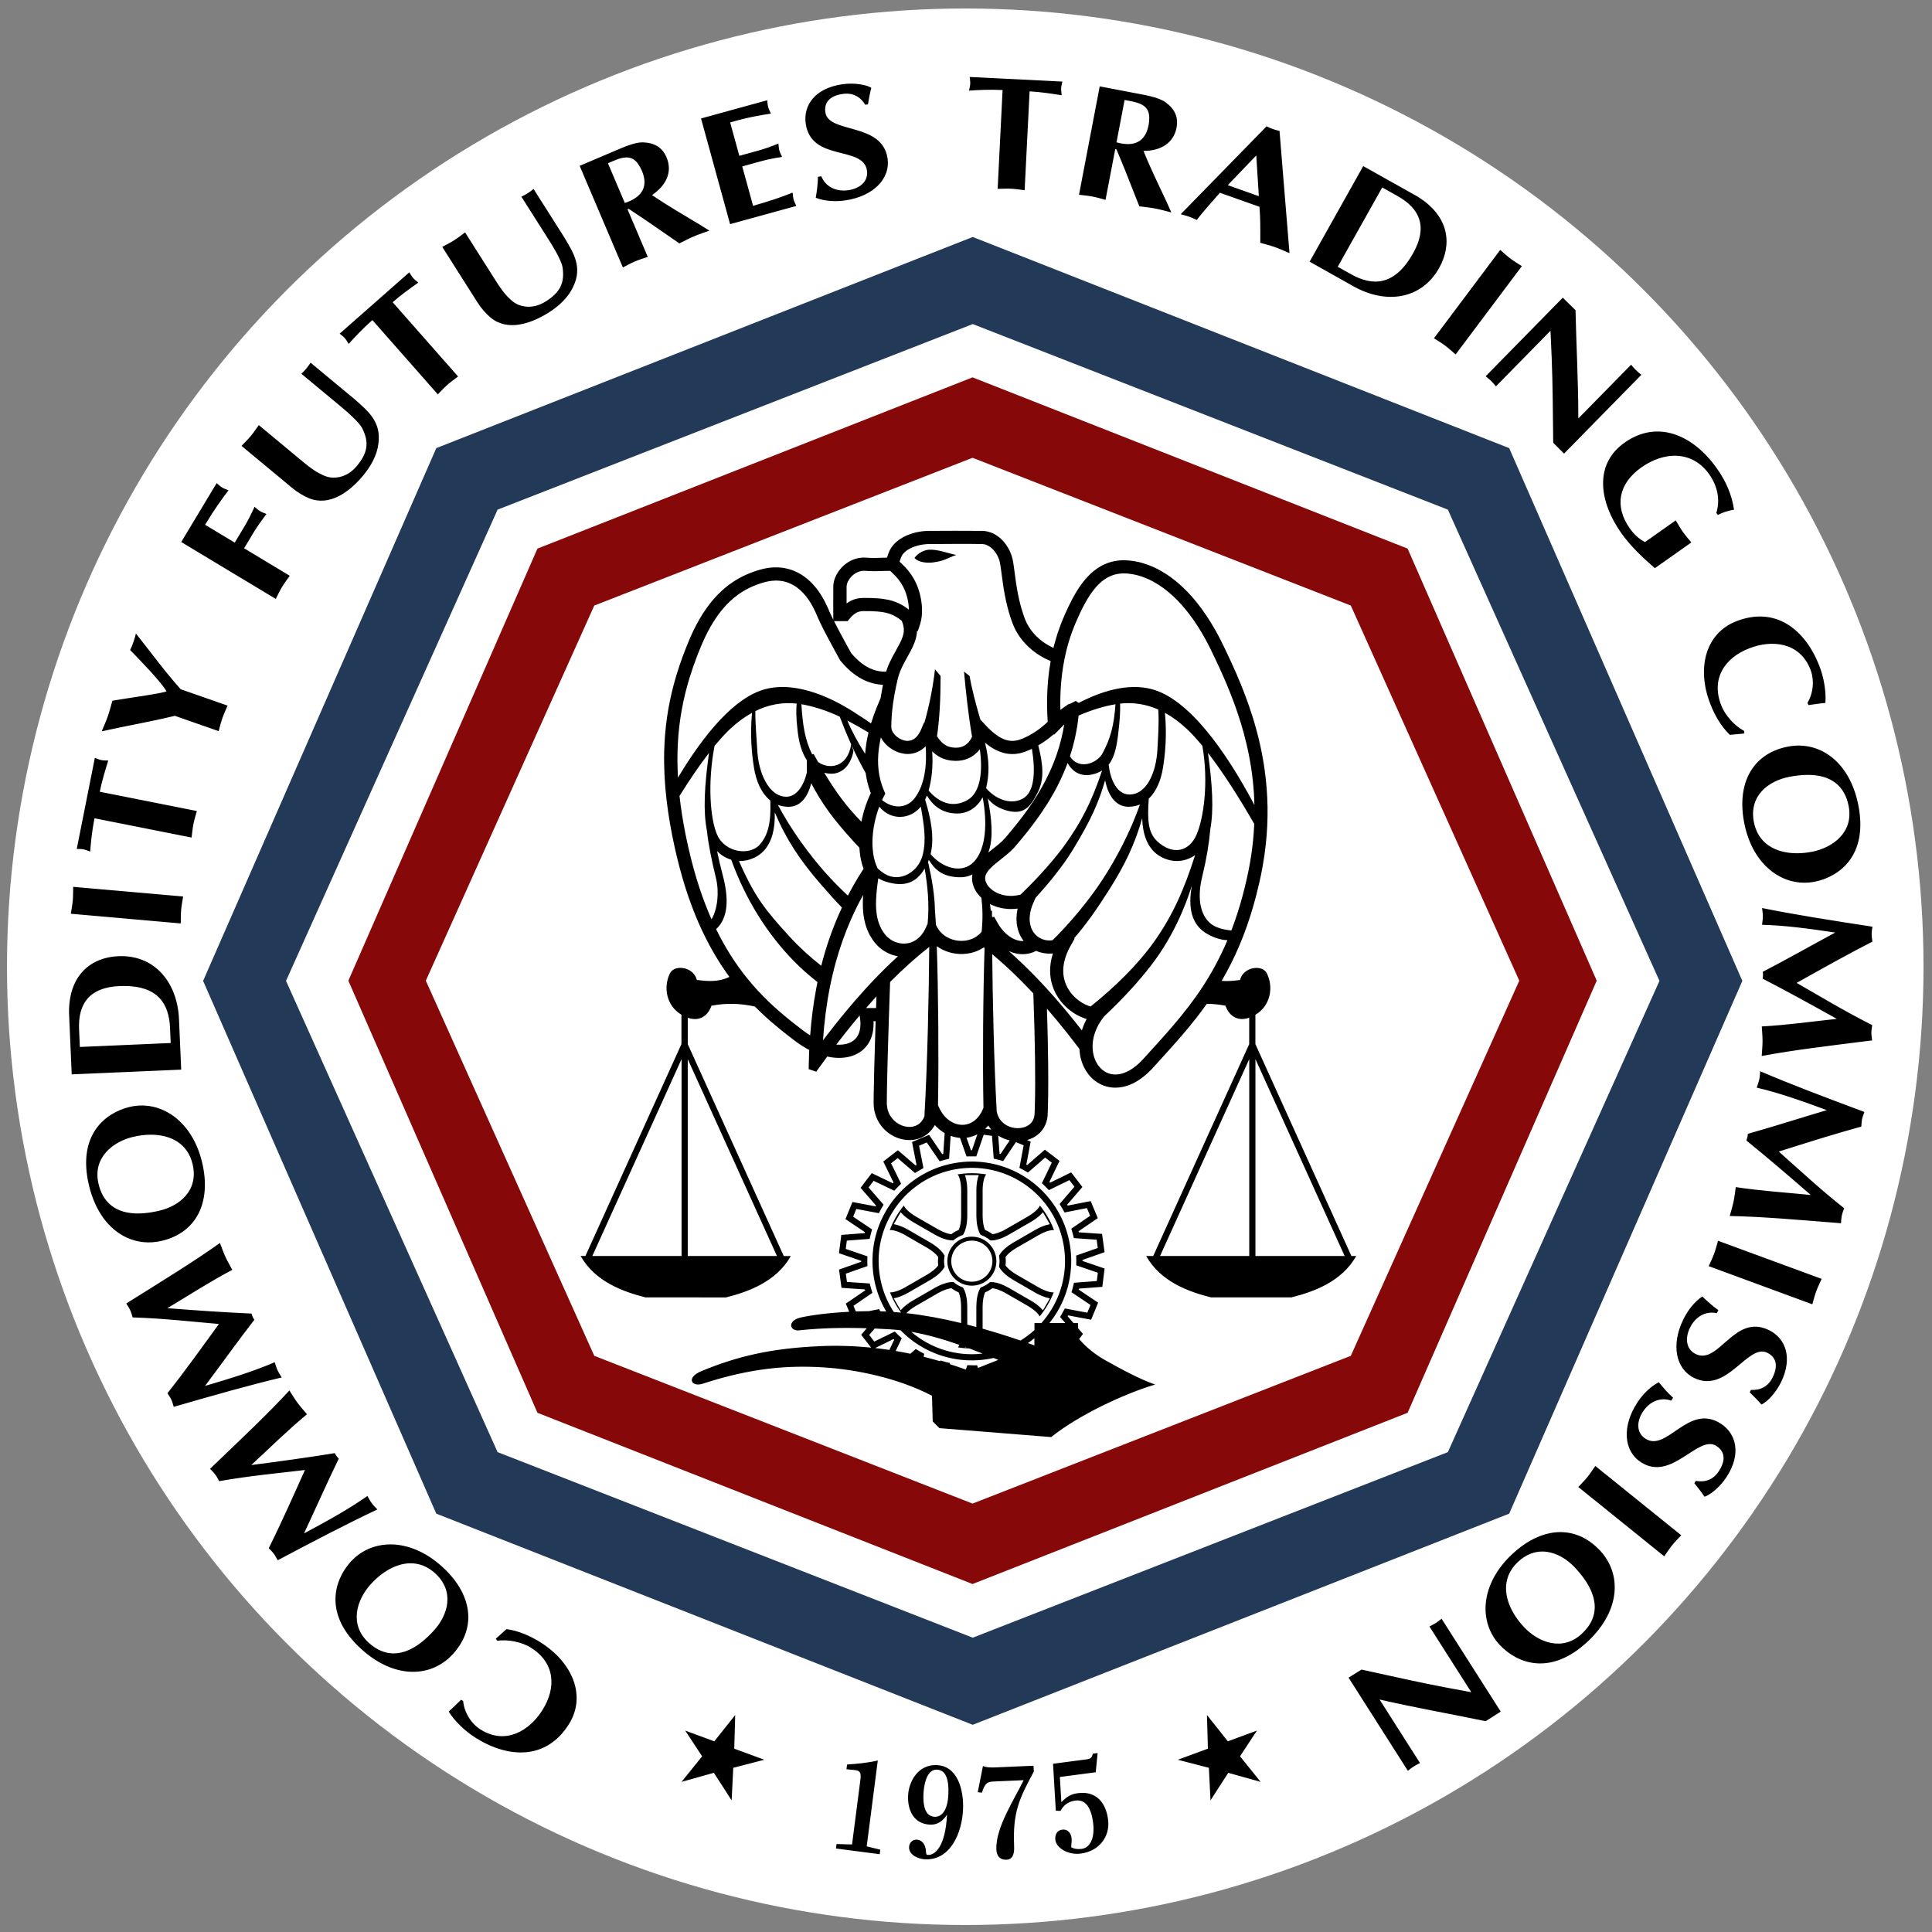
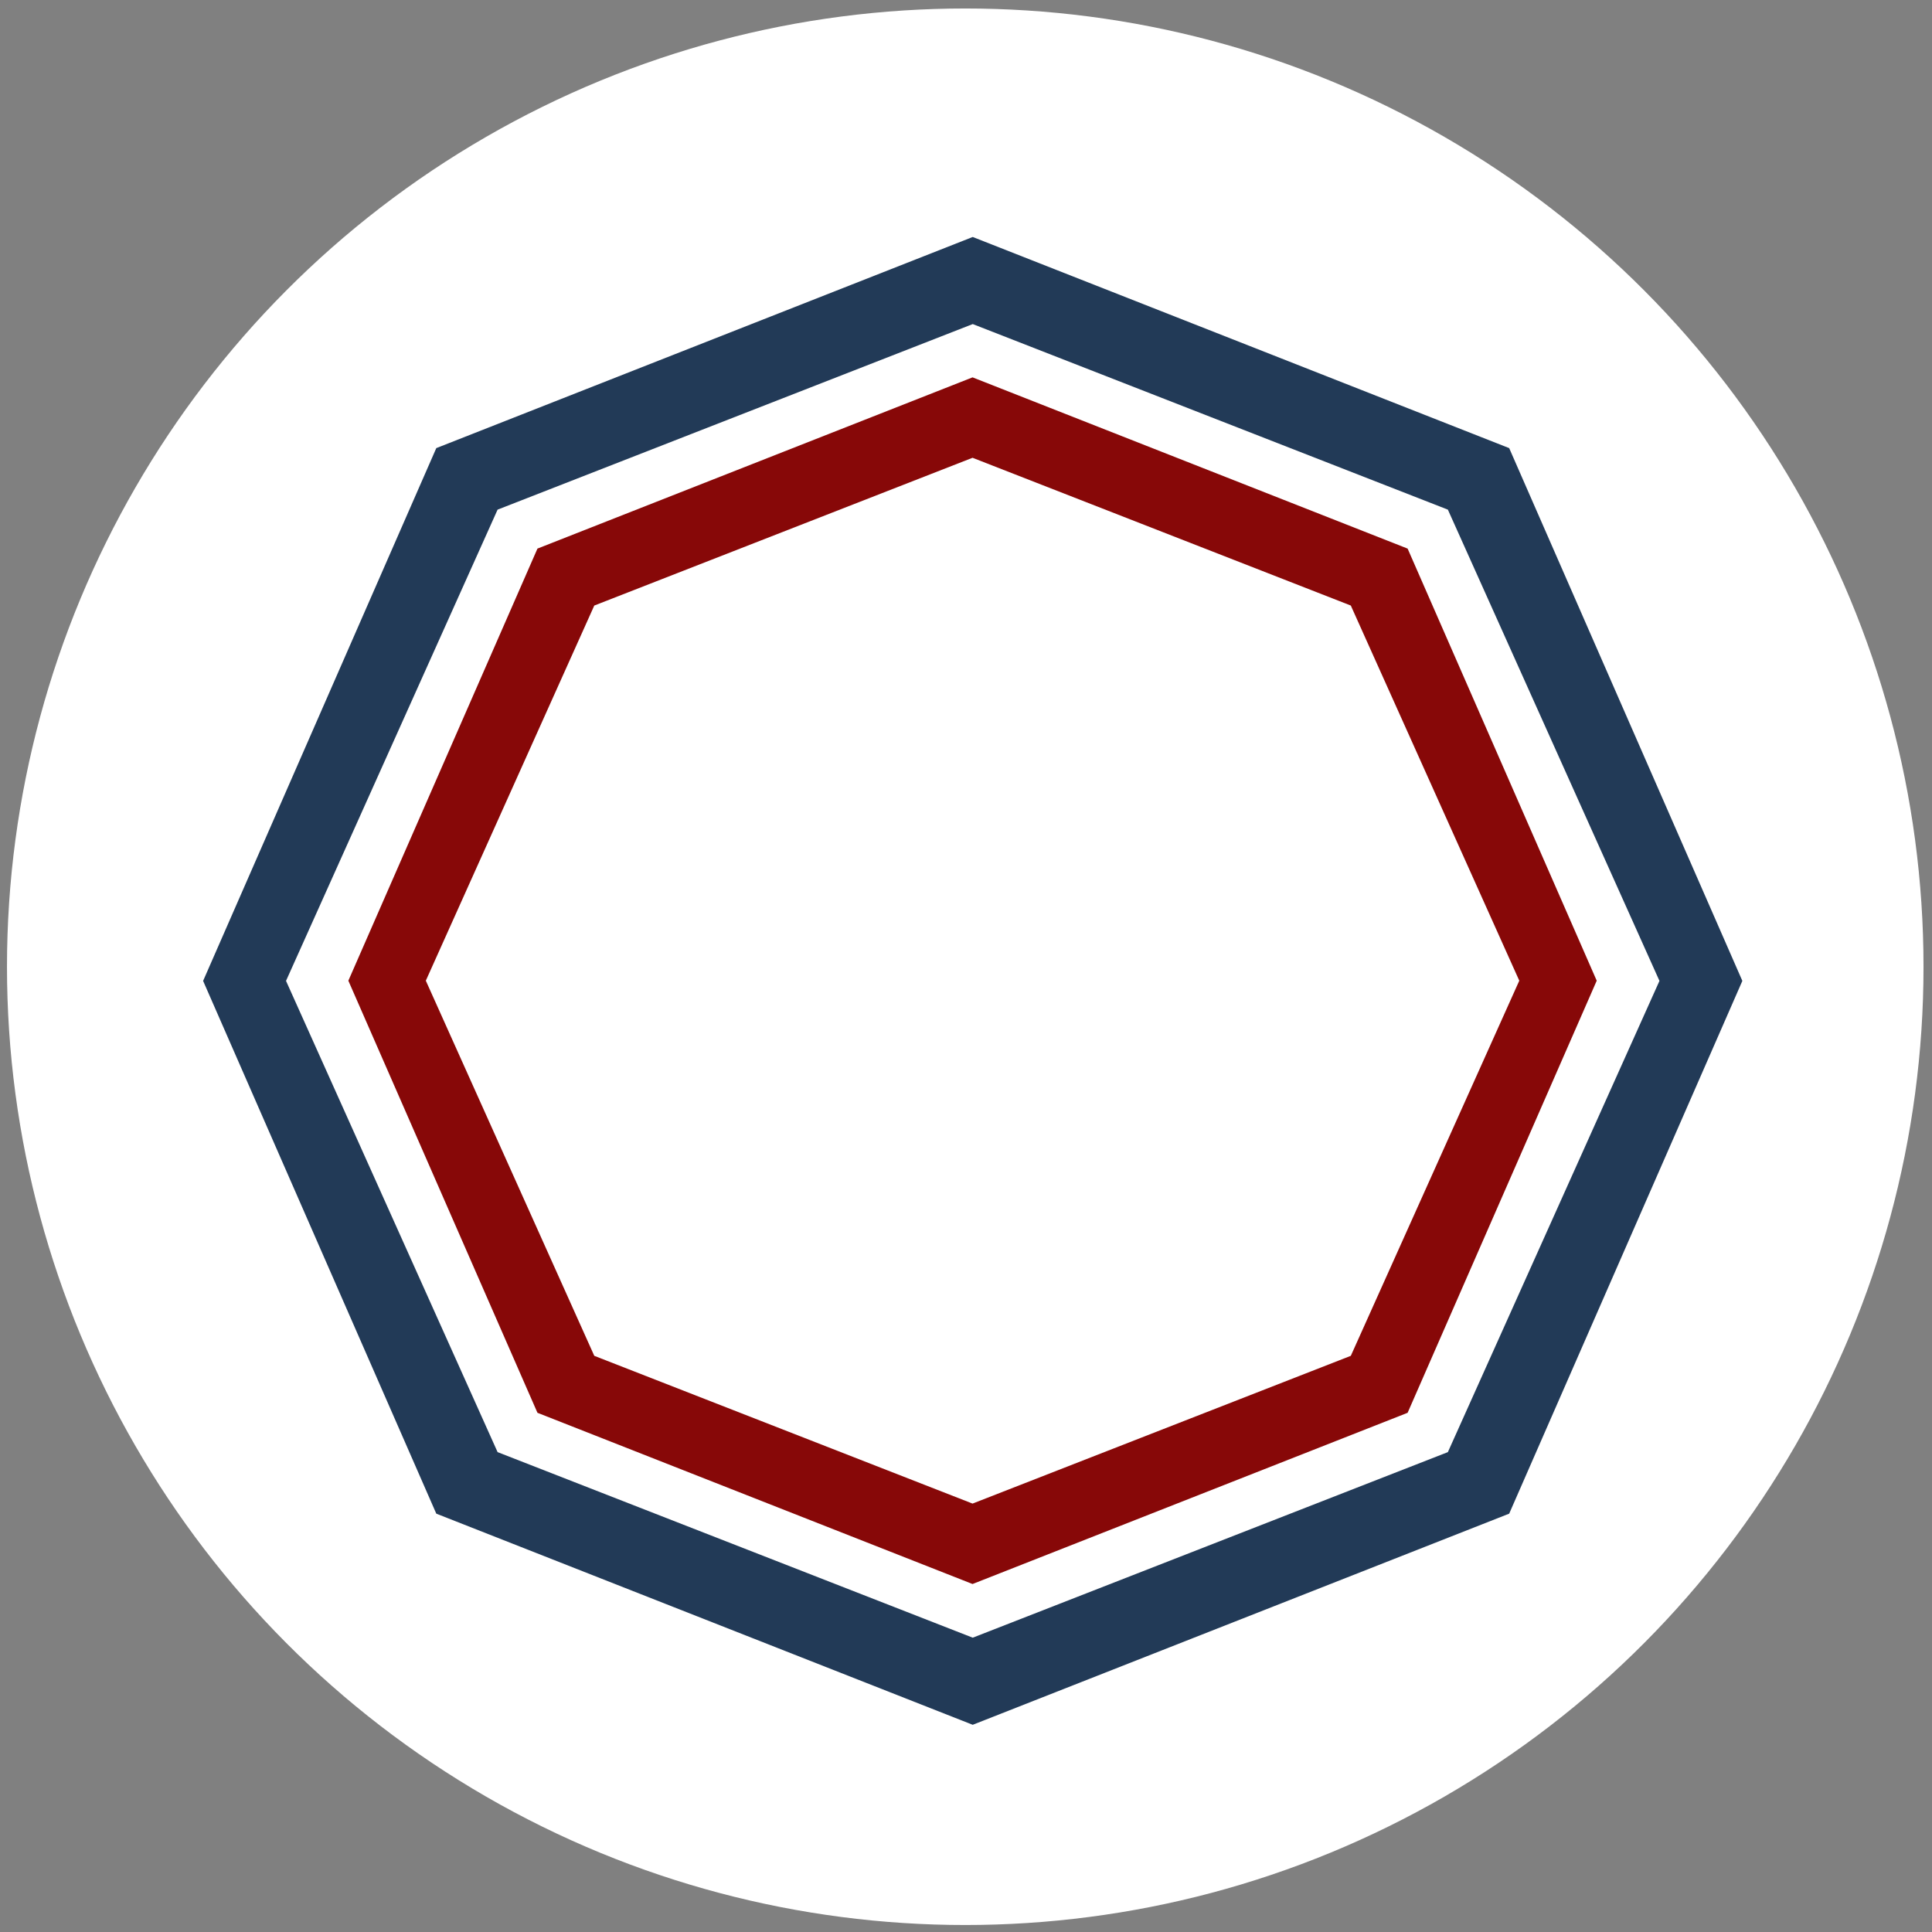
<svg xmlns="http://www.w3.org/2000/svg" id="svg13" version="1.1" viewBox="0 0 250 250" width="248" height="248">
  <rect x="0" y="0" width="250" height="250" fill="#808080" stroke="none" />
  <defs id="defs17" />
  <circle cy="125.097" cx="124.903" r="123.999" id="circle2" style="fill:#ffffff;stroke-width:2.884" />
-   <path id="path4540" transform="scale(1.008)" d="M 124.848,48.443 68.994,70.425 44.719,125.894 l 24.275,55.469 55.854,21.981 55.852,-21.981 24.275,-55.47 -24.275,-55.468 z m 0,10.324 48.559,18.969 21.627,48.156 -21.627,48.158 -48.559,18.969 -48.559,-18.969 -21.625,-48.158 21.625,-48.156 z" style="fill:#870808;fill-opacity:1;fill-rule:evenodd;stroke-width:2.861" />
+   <path id="path4540" transform="scale(1.008)" d="M 124.848,48.443 68.994,70.425 44.719,125.894 l 24.275,55.469 55.854,21.981 55.852,-21.981 24.275,-55.47 -24.275,-55.468 z m 0,10.324 48.559,18.969 21.627,48.156 -21.627,48.158 -48.559,18.969 -48.559,-18.969 -21.625,-48.158 21.625,-48.156 " style="fill:#870808;fill-opacity:1;fill-rule:evenodd;stroke-width:2.861" />
  <path id="path4537" transform="scale(1.008)" d="m 124.871,30.422 -68.863,27.104 -29.934,68.393 29.934,68.393 68.863,27.104 68.867,-27.104 29.932,-68.393 -29.932,-68.393 z m 0.004,11.18 60.992,23.822 27.162,60.494 -27.162,60.494 L 124.875,210.234 63.877,186.412 36.717,125.918 63.877,65.424 Z" style="fill:#223a57;fill-rule:evenodd;stroke-width:2.861" />
-   <path d="m 144.971,15.826 -0.496,2.591 c 2.368,0.665 3.754,-0.131 4.154,-2.238 0.056,-0.287 0.091,-0.598 0.08,-1.043 -0.04,-1.768 -1.788,-1.932 -3.187,-2.199 l -0.551,2.889 z m -12.384,8.785 c -0.578,-0.069 -1.159,-0.16 -1.739,-0.191 -0.583,-0.029 -1.17,0.004 -1.752,0.018 l 0.638,-12.787 c -1.654,-0.082 -3.129,-0.009 -4.347,0.076 0.06,-0.289 0.144,-0.576 0.16,-0.887 0.014,-0.291 -0.04,-0.587 -0.073,-0.881 l 11.997,0.598 c -0.062,0.289 -0.147,0.576 -0.158,0.867 -0.014,0.311 0.038,0.607 0.071,0.901 -1.37,-0.213 -2.735,-0.429 -4.156,-0.5 l -0.64,12.787 z m 26.286,-0.654 4.018,1.428 -0.149,-2.399 -0.182,-2.871 -3.687,3.843 z M 111.965,13.555 c -0.623,-1.023 -1.606,-1.594 -2.921,-1.399 -1.823,0.267 -2.413,1.219 -2.239,2.393 0.409,2.78 7.35,1.23 8.046,5.947 0.389,2.635 -1.868,4.906 -5.446,5.433 -1.27,0.189 -2.669,0.12 -3.845,-0.336 0.149,-0.905 0.273,-1.81 0.282,-2.715 l 0.438,-0.064 c 0.559,1.37 1.929,2.03 3.521,1.795 1.43,-0.211 2.592,-1.119 2.382,-2.54 -0.484,-3.295 -7.183,-1.085 -7.919,-6.049 -0.352,-2.368 1.185,-4.594 4.692,-5.113 1.661,-0.247 3.22,0.091 3.791,0.449 -0.18,0.701 -0.311,1.414 -0.438,2.148 l -0.345,0.051 z m -30.907,6.819 c -0.776,0.004 -1.623,0.425 -2.391,0.751 l 1.112,2.62 1.072,2.52 c 2.336,-0.767 3.045,-2.201 2.206,-4.174 -0.115,-0.269 -0.26,-0.547 -0.513,-0.914 -0.421,-0.595 -0.931,-0.802 -1.476,-0.802 h -0.009 z m 66.12,-8.267 c 1.076,0.207 2.755,0.485 3.631,1.119 1.19,0.861 1.699,1.915 1.434,3.305 -0.385,2.004 -2.068,2.996 -4.277,2.998 0.885,2.204 1.946,4.356 2.958,6.52 l 0.647,1.439 c -0.672,-0.171 -1.35,-0.365 -2.062,-0.501 -0.686,-0.131 -1.384,-0.2 -2.079,-0.291 l -1.903,-4.815 c -0.242,-0.618 -0.701,-1.681 -1.058,-2.555 l -0.158,-0.029 -1.256,6.562 c -0.562,-0.149 -1.122,-0.32 -1.696,-0.429 -0.572,-0.109 -1.156,-0.158 -1.737,-0.227 l 1.837,-9.603 0.845,-4.425 4.879,0.932 z m -47.898,0.865 c 0.033,0.294 0.047,0.614 0.125,0.896 0.078,0.28 0.229,0.563 0.351,0.832 -1.417,0.216 -2.991,0.476 -5.273,1.145 l 1.185,4.319 2.339,-0.643 c 1.012,-0.278 1.912,-0.612 2.718,-0.941 0.034,0.294 0.047,0.614 0.125,0.894 0.078,0.282 0.229,0.565 0.349,0.834 -0.858,0.127 -1.804,0.3 -2.815,0.58 l -2.339,0.643 1.403,5.102 c 2.288,-0.652 3.789,-1.172 5.119,-1.71 0.031,0.294 0.047,0.612 0.125,0.894 0.076,0.28 0.227,0.565 0.349,0.832 l -8.568,2.355 -3.76,-13.675 8.568,-2.357 z m 64.632,3.38 c 0.266,0.138 0.519,0.249 0.801,0.347 0.285,0.102 0.556,0.176 0.856,0.238 l 0.507,6.236 0.785,9.583 c -0.625,-0.265 -1.219,-0.543 -1.857,-0.769 -0.636,-0.225 -1.274,-0.385 -1.926,-0.572 0.011,-1.63 0.023,-3.129 -0.102,-4.655 l -5.121,-1.817 c -1.102,1.288 -2.085,2.311 -2.982,3.518 -0.343,-0.144 -0.66,-0.3 -1.012,-0.427 -0.349,-0.123 -0.715,-0.209 -1.076,-0.314 l 11.112,-11.375 0.011,0.007 z m -80.77,2.067 c 0.026,2.22e-4 0.052,6.66e-4 0.077,0.002 1.468,0.056 2.48,0.645 3.033,1.948 0.798,1.877 -0.049,3.64 -1.884,4.875 1.964,1.337 4.045,2.535 6.091,3.769 l 1.341,0.832 c -0.66,0.236 -1.328,0.451 -1.995,0.734 -0.643,0.274 -1.263,0.607 -1.89,0.918 L 83.651,28.557 C 83.109,28.177 82.134,27.552 81.353,27.023 l -0.149,0.064 2.615,6.153 c -0.554,0.189 -1.114,0.36 -1.65,0.587 -0.538,0.229 -1.05,0.514 -1.57,0.781 l -3.674,-8.64 -1.917,-4.508 4.572,-1.944 c 0.986,-0.418 2.483,-1.099 3.558,-1.098 h 0.006 z m 93.051,10.589 -3.091,5.511 1.73,0.97 c 2.806,1.574 5.646,1.521 8.031,-2.731 1.915,-3.416 0.859,-5.775 -2.007,-7.383 l -1.996,-1.118 -2.667,4.752 z M 183.357,25.393 c 4.27,2.589 4.543,6.298 2.871,9.278 -2.302,4.105 -6.903,4.726 -11.072,2.386 l -5.692,-3.196 3.645,-6.5 3.293,-5.869 6.955,3.9 z M 57.227,31.946 c 0.516,-0.278 1.041,-0.538 1.532,-0.85 0.494,-0.311 0.952,-0.678 1.421,-1.025 l 3.169,4.993 c 0.614,0.967 1.488,2.433 2.246,3.236 0.723,0.749 1.225,1.194 2.326,1.359 0.965,0.127 1.857,-0.12 2.724,-0.669 1.83,-1.161 2.437,-2.384 2.155,-4.35 -0.136,-1.001 -1.408,-3.002 -1.955,-3.865 l -3.378,-5.326 c 0.278,-0.127 0.565,-0.285 0.821,-0.447 0.256,-0.162 0.52,-0.356 0.754,-0.554 l 3.972,6.26 c 1.212,2.039 2.391,3.856 1.147,6.42 -0.629,1.361 -1.832,2.471 -3.131,3.296 C 68.646,41.934 65.644,42.903 63.465,41.082 62.813,40.532 62.224,39.821 61.777,39.118 l -4.55,-7.173 z m 136.901,0.394 c 0.443,0.382 0.872,0.783 1.339,1.134 0.465,0.349 0.967,0.649 1.461,0.965 l -8.573,11.43 c -0.443,-0.382 -0.872,-0.783 -1.337,-1.132 -0.467,-0.351 -0.97,-0.649 -1.461,-0.967 l 8.571,-11.43 z M 59.277,48.716 c -0.465,0.354 -0.945,0.692 -1.381,1.079 -0.438,0.385 -0.834,0.816 -1.245,1.232 l -8.466,-9.609 c -1.243,1.096 -2.25,2.175 -3.065,3.087 -0.158,-0.249 -0.298,-0.514 -0.505,-0.747 -0.191,-0.22 -0.436,-0.394 -0.665,-0.58 l 9.015,-7.939 c 0.158,0.249 0.298,0.514 0.491,0.734 0.204,0.233 0.451,0.405 0.678,0.594 -1.13,0.801 -2.257,1.601 -3.325,2.54 l 8.466,9.611 z m 142.945,-10.198 1.648,1.617 c 0.104,4.623 0.367,9.318 0.365,14.014 l 6.829,-6.958 c 0.187,0.242 0.405,0.485 0.62,0.698 0.218,0.211 0.465,0.425 0.709,0.609 l -10.005,10.198 -1.403,-1.403 c -0.047,-3.812 -0.051,-7.405 -0.198,-11.019 l -0.153,-3.476 -7.058,7.194 c -0.202,-0.227 -0.405,-0.485 -0.62,-0.698 -0.218,-0.211 -0.48,-0.409 -0.712,-0.607 l 9.98,-10.167 z M 31.253,57.699 c 0.405,-0.423 0.825,-0.829 1.196,-1.279 0.374,-0.449 0.698,-0.936 1.039,-1.412 l 4.55,3.778 c 0.883,0.732 2.168,1.857 3.135,2.388 0.918,0.489 1.534,0.758 2.631,0.578 0.956,-0.176 1.732,-0.685 2.386,-1.474 1.385,-1.668 1.586,-3.018 0.712,-4.803 -0.438,-0.907 -2.264,-2.424 -3.049,-3.078 l -4.857,-4.03 c 0.227,-0.207 0.451,-0.445 0.645,-0.678 0.193,-0.233 0.385,-0.498 0.547,-0.758 l 5.706,4.737 c 1.781,1.57 3.462,2.935 3.069,5.76 -0.18,1.49 -0.983,2.913 -1.966,4.096 -1.801,2.173 -4.361,4.018 -6.996,2.953 -0.789,-0.322 -1.568,-0.818 -2.208,-1.35 l -6.54,-5.428 z m 87.082,14.499 c 0.483,-0.674 1.294,-1.025 1.832,-1.061 1.141,-0.076 2.217,0.387 3.567,0.676 -1.35,0.483 -1.541,0.772 -2.989,0.963 -0.996,0.133 -2.024,-0.096 -2.411,-0.578 z m 95.808,1.323 c -1.637,-1.414 -3.173,-2.871 -4.356,-4.548 -2.84,-4.021 -3.563,-8.877 0.436,-11.699 4.238,-2.989 8.844,-1.045 11.953,3.358 1.156,1.637 1.928,3.378 2.204,5.324 -0.734,0.118 -1.461,0.347 -2.097,0.68 l -0.187,-0.267 c 0.52,-1.683 0.149,-3.474 -0.916,-4.981 -2.242,-3.182 -5.915,-2.931 -8.775,-0.914 -2.96,2.09 -3.549,5.017 -1.503,7.912 0.672,0.954 1.394,1.47 1.957,1.761 l 3.981,-2.811 c 0.302,0.5 0.587,1.014 0.923,1.49 0.338,0.476 0.725,0.916 1.094,1.368 l -4.712,3.327 z M 37.491,74.502 c -0.336,0.479 -0.689,0.946 -0.992,1.448 -0.3,0.496 -0.547,1.029 -0.812,1.551 l -12.235,-7.365 4.583,-7.619 c 0.227,0.191 0.458,0.411 0.707,0.563 0.249,0.151 0.554,0.251 0.827,0.362 -0.858,1.143 -1.766,2.366 -3.029,4.465 l 3.836,2.308 1.274,-2.119 c 0.469,-0.779 0.878,-1.621 1.294,-2.512 0.227,0.189 0.458,0.411 0.707,0.56 0.251,0.151 0.554,0.251 0.827,0.362 -0.576,0.796 -1.147,1.541 -1.628,2.342 l -1.263,2.097 5.902,3.556 z m 74.284,-0.643 c -0.148,0.004 -0.294,0.021 -0.438,0.055 -0.608,0.146 -1.137,0.564 -1.473,1.085 -0.098,0.152 -0.18,0.314 -0.238,0.485 -0.047,0.138 -0.077,0.282 -0.078,0.429 v 2.172 c 0.051,-0.038 0.103,-0.074 0.156,-0.11 0.046,-0.031 0.093,-0.06 0.141,-0.09 0.144,-0.086 0.292,-0.163 0.446,-0.229 0.295,-0.126 0.606,-0.209 0.924,-0.25 0.134,-0.018 0.268,-0.028 0.404,-0.031 0.105,-0.003 0.21,-0.002 0.315,-0.002 0.224,6.69e-4 0.448,0.002 0.672,0.007 0.568,0.013 1.137,0.045 1.701,0.124 0.436,0.061 0.87,0.149 1.288,0.288 0.465,0.153 0.915,0.363 1.333,0.62 0.234,0.143 0.456,0.303 0.673,0.469 l 0.011,0.01 c -0.011,-0.525 -0.085,-1.047 -0.213,-1.556 -0.17,-0.677 -0.439,-1.326 -0.82,-1.911 -0.217,-0.333 -0.468,-0.643 -0.741,-0.931 -0.163,-0.171 -0.333,-0.334 -0.508,-0.493 l -0.076,-0.067 -0.073,-0.064 c -0.166,6.66e-4 -0.332,0.003 -0.497,0.005 -0.449,0.008 -0.897,0.025 -1.346,0.035 -0.116,0.002 -0.231,0.003 -0.346,0.003 -0.227,-0.002 -0.454,-0.009 -0.68,-0.023 -0.148,-0.009 -0.296,-0.023 -0.445,-0.029 -0.031,-6.66e-4 -0.061,-8.88e-4 -0.091,-6.66e-4 z m 4.91,6.468 c -0.132,-0.106 -0.266,-0.209 -0.405,-0.306 -0.219,-0.152 -0.45,-0.287 -0.691,-0.401 -0.201,-0.094 -0.408,-0.177 -0.62,-0.242 -0.479,-0.145 -0.98,-0.211 -1.477,-0.252 -0.596,-0.048 -1.195,-0.055 -1.792,-0.051 -0.046,8.88e-4 -0.092,0.003 -0.138,0.006 -0.179,0.014 -0.356,0.046 -0.525,0.109 -0.436,0.161 -0.779,0.496 -1.075,0.843 l -0.287,0.342 h -1.749 c 0.242,0.487 0.494,0.968 0.749,1.448 0.347,0.653 0.702,1.303 1.058,1.951 0.073,0.133 0.147,0.267 0.221,0.4 0.061,0.109 0.119,0.22 0.182,0.328 0.009,0.014 0.02,0.025 0.031,0.037 0.026,0.032 0.054,0.064 0.082,0.095 0.041,0.047 0.082,0.094 0.123,0.14 0.188,0.209 0.385,0.41 0.592,0.601 0.383,0.354 0.801,0.672 1.256,0.926 0.485,0.271 1.011,0.466 1.56,0.556 0.291,0.048 0.587,0.066 0.882,0.058 0.043,-0.141 0.091,-0.282 0.142,-0.421 0.187,-0.511 0.419,-1.003 0.671,-1.484 0.233,-0.445 0.484,-0.88 0.725,-1.321 0.062,-0.114 0.123,-0.228 0.182,-0.342 0.156,-0.304 0.305,-0.613 0.415,-0.937 0.081,-0.238 0.141,-0.485 0.157,-0.737 0.029,-0.462 -0.09,-0.922 -0.269,-1.347 z m -94.066,12.299 c -3.113,0.765 -6.273,1.292 -9.458,2.008 0.269,-0.647 0.558,-1.288 0.789,-1.948 0.231,-0.66 0.403,-1.341 0.594,-2.015 1.29,-0.218 2.778,-0.438 4.154,-0.649 1.308,-0.209 2.457,-0.403 2.844,-0.563 -0.632,-1.161 -3.325,-3.929 -4.703,-5.348 0.162,-0.338 0.305,-0.683 0.436,-1.059 0.125,-0.351 0.227,-0.712 0.311,-1.076 1.961,2.464 3.763,4.944 5.793,7.21 l 6.073,2.122 c -0.231,0.538 -0.483,1.067 -0.676,1.619 -0.191,0.549 -0.325,1.119 -0.478,1.683 l -5.68,-1.984 z m 203.076,2.291 -1.855,0.173 c -1.112,-1.067 -1.948,-2.52 -2.517,-3.974 -1.819,-4.648 -0.632,-9.169 3.345,-10.723 5.064,-1.979 8.901,1.027 10.752,5.762 0.56,1.434 0.91,3.3 0.783,4.803 -0.736,0.062 -1.45,0.189 -2.195,0.28 l -0.118,-0.302 c 0.732,-1.214 0.927,-2.893 0.376,-4.305 -1.41,-3.605 -5.066,-3.854 -7.916,-2.737 -3.318,1.296 -4.932,4.032 -3.623,7.377 0.525,1.345 1.757,2.669 2.975,3.32 l -0.006,0.327 z m -89.732,-9.375 c -0.285,-0.116 -0.564,-0.246 -0.836,-0.389 -1.423,-0.748 -2.669,-1.859 -3.498,-3.244 -0.129,-0.215 -0.247,-0.437 -0.355,-0.664 -0.153,-0.323 -0.279,-0.658 -0.397,-0.995 -0.12,-0.342 -0.23,-0.688 -0.331,-1.036 -0.29,-1.003 -0.503,-2.026 -0.671,-3.056 -0.133,-0.819 -0.234,-1.642 -0.345,-2.465 -0.023,-0.172 -0.048,-0.343 -0.075,-0.515 -0.023,-0.138 -0.043,-0.276 -0.073,-0.412 -0.023,-0.1 -0.049,-0.199 -0.08,-0.296 -0.058,-0.18 -0.13,-0.356 -0.215,-0.525 -0.066,-0.132 -0.141,-0.26 -0.223,-0.383 -0.058,-0.087 -0.119,-0.171 -0.184,-0.252 -0.051,-0.063 -0.104,-0.125 -0.16,-0.184 -0.309,-0.329 -0.702,-0.605 -1.151,-0.695 -0.086,-0.017 -0.172,-0.027 -0.259,-0.03 -2.28,-0.053 -4.562,-6.69e-4 -6.843,-6.69e-4 -0.245,0.002 -0.49,0.016 -0.734,0.047 -0.202,0.025 -0.402,0.061 -0.6,0.106 -0.172,0.04 -0.343,0.087 -0.511,0.143 -0.117,0.039 -0.233,0.082 -0.346,0.129 -0.088,0.037 -0.175,0.076 -0.26,0.119 -0.083,0.041 -0.164,0.086 -0.244,0.133 -0.344,0.201 -0.667,0.473 -0.869,0.821 -0.043,0.074 -0.079,0.151 -0.11,0.231 -0.039,0.105 -0.075,0.21 -0.111,0.315 -0.026,0.079 -0.052,0.158 -0.078,0.237 0.2,0.179 0.396,0.362 0.583,0.555 0.361,0.371 0.692,0.773 0.979,1.204 0.253,0.38 0.471,0.783 0.652,1.202 0.19,0.44 0.339,0.898 0.451,1.364 0.1,0.416 0.172,0.84 0.211,1.267 0.061,0.662 0.047,1.338 -0.087,1.991 -0.033,0.158 -0.073,0.314 -0.12,0.469 l -0.292,0.905 -0.124,0.035 c -0.002,0.073 -0.006,0.146 -0.014,0.219 -0.082,0.901 -0.475,1.735 -0.899,2.521 -0.067,0.124 -0.135,0.248 -0.204,0.372 -0.137,0.247 -0.275,0.493 -0.411,0.741 -0.067,0.123 -0.132,0.247 -0.197,0.371 -0.158,0.309 -0.309,0.621 -0.439,0.943 -0.122,0.303 -0.224,0.612 -0.303,0.929 -0.04,0.166 -0.078,0.333 -0.116,0.499 -0.111,0.496 -0.216,0.993 -0.308,1.493 -0.07,0.378 -0.134,0.757 -0.189,1.138 -0.006,0.035 -0.009,0.07 -0.014,0.105 -0.006,0.037 -0.011,0.074 -0.014,0.112 -0.063,0.467 -0.116,0.935 -0.152,1.404 l -4.3e-4,0.007 -10e-4,0.014 -6.6e-4,0.01 -10e-4,0.013 -6.6e-4,0.01 -9e-4,0.011 -0.001,0.015 c -0.037,0.508 -0.056,1.016 -0.057,1.525 V 94.137 c 4.3e-4,0.014 9e-4,0.029 0.002,0.043 8.9e-4,0.011 0.002,0.022 0.003,0.032 0.017,0.151 0.068,0.294 0.138,0.429 0.077,0.149 0.177,0.287 0.289,0.412 l 0.003,0.004 2.3e-4,2.22e-4 c 0.006,0.005 0.009,0.011 0.014,0.016 0.014,0.016 0.029,0.032 0.045,0.048 0.06,0.062 0.123,0.12 0.188,0.176 0.014,0.012 0.029,0.024 0.043,0.036 0.029,0.023 0.057,0.045 0.086,0.067 0.049,0.036 0.1,0.071 0.151,0.104 0.003,0.002 0.006,0.004 0.009,0.006 0.414,0.262 0.924,0.421 1.414,0.332 0.003,-6.66e-4 0.006,-0.001 0.009,-0.002 0.029,-0.005 0.057,-0.012 0.085,-0.019 0.044,-0.011 0.087,-0.024 0.13,-0.039 l 0.02,-0.008 c 0.441,-0.164 0.768,-0.532 1,-0.93 0.029,-0.049 0.056,-0.099 0.083,-0.149 l 0.009,-0.019 c 0.026,-0.051 0.051,-0.103 0.075,-0.155 0.014,-0.034 0.031,-0.068 0.046,-0.102 l 0.029,-0.065 0.359,-0.839 0.052,-8.91e-4 c 0.598,-2.053 1.09,-4.495 1.373,-6.903 l 0.723,0.867 c 0,3.1 -0.139,5.507 -0.463,7.797 0.114,0.18 0.239,0.353 0.377,0.517 0.063,0.074 0.128,0.146 0.197,0.215 0.172,0.172 0.365,0.325 0.579,0.443 0.079,0.044 0.161,0.082 0.245,0.115 0.176,0.07 0.36,0.118 0.548,0.147 0.023,0.004 0.049,0.007 0.073,0.01 0.077,0.01 0.154,0.017 0.231,0.021 0.038,0.002 0.076,0.004 0.113,0.005 0.017,4.44e-4 0.033,8.88e-4 0.05,0.001 0.159,0.002 0.318,-0.006 0.475,-0.034 0.006,-0.001 0.014,-0.003 0.02,-0.004 0.146,-0.028 0.29,-0.071 0.427,-0.129 0.011,-0.004 0.02,-0.009 0.031,-0.013 0.07,-0.031 0.139,-0.067 0.206,-0.106 0.041,-0.024 0.082,-0.05 0.121,-0.077 0.079,-0.054 0.155,-0.114 0.226,-0.179 0.006,-0.004 0.009,-0.009 0.014,-0.014 0.043,-0.039 0.084,-0.08 0.123,-0.123 0.02,-0.023 0.043,-0.047 0.063,-0.071 0.107,-0.125 0.2,-0.259 0.281,-0.4 0.05,-0.087 0.095,-0.176 0.135,-0.267 -0.514,-3.014 -0.82,-6.016 -1.04,-8.433 l 0.723,0.578 c 0.262,1.565 0.784,3.597 1.41,5.692 l 0.026,-0.008 h 2.3e-4 l 0.717,0.767 0.003,0.004 0.009,0.01 0.003,0.004 c 0.337,0.353 0.69,0.691 1.076,0.991 0.144,0.113 0.294,0.22 0.447,0.32 0.04,0.026 0.081,0.052 0.122,0.077 0.103,0.063 0.209,0.122 0.317,0.177 l 0.006,0.003 2.3e-4,2.22e-4 c 0.35,0.176 0.725,0.303 1.114,0.344 0.254,0.026 0.51,0.014 0.761,-0.03 0.267,-0.048 0.525,-0.134 0.777,-0.234 0.037,-0.015 0.074,-0.03 0.111,-0.045 0.017,-0.007 0.034,-0.014 0.051,-0.021 0.138,-0.059 0.275,-0.122 0.41,-0.188 0.089,-0.044 0.177,-0.089 0.265,-0.136 0.034,-0.018 0.068,-0.036 0.101,-0.054 0.031,-0.017 0.061,-0.033 0.091,-0.05 0.333,-0.186 0.656,-0.39 0.968,-0.61 0.467,-0.33 0.908,-0.695 1.319,-1.091 -0.02,-0.306 -0.038,-0.613 -0.051,-0.92 -0.029,-0.684 -0.039,-1.368 -0.029,-2.053 0.026,-1.637 0.173,-3.274 0.46,-4.887 z m -26.315,7.701 c 0.564,1.373 1.369,2.849 2.3,4.301 0.063,-0.929 0.217,-1.849 0.438,-2.754 -0.851,-0.524 -1.746,-1.031 -2.737,-1.546 z m 34.697,-2.113 c -1.613,0.266 -3.224,0.797 -4.776,1.466 -0.014,0.147 -0.031,0.295 -0.048,0.442 -0.029,0.247 -0.063,0.493 -0.1,0.738 0,0.002 2.3e-4,0.004 2.3e-4,0.006 0.001,0.106 -0.033,0.21 -0.051,0.315 l -0.003,0.019 -4.3e-4,0.002 c -0.043,0.262 -0.09,0.524 -0.142,0.784 -0.198,1.005 -0.459,1.997 -0.78,2.969 1.144,1.822 3.534,0.918 4.237,-0.414 1.018,-1.926 1.466,-3.562 1.662,-6.328 z m -40.643,-0.003 c 0.158,2.73 0.474,4.645 1.39,6.492 l 0.192,-0.05 c 0.172,0.31 0.344,0.62 0.516,0.93 0.017,0.033 0.037,0.065 0.055,0.098 1.312,0.971 3.796,0.833 4.289,-2.274 -0.606,-1.341 -1.096,-2.572 -1.479,-3.579 -1.673,-0.816 -3.57,-1.381 -4.963,-1.618 z m 10.559,-2.513 c -0.059,-0.002 -0.118,-0.006 -0.178,-0.01 -0.688,-0.048 -1.365,-0.212 -2.001,-0.479 -0.602,-0.253 -1.164,-0.596 -1.679,-0.996 -0.411,-0.32 -0.792,-0.676 -1.148,-1.056 -0.182,-0.195 -0.356,-0.397 -0.527,-0.602 -0.235,-0.425 -0.47,-0.851 -0.705,-1.277 -0.388,-0.709 -0.773,-1.42 -1.147,-2.137 -0.269,-0.515 -0.532,-1.033 -0.781,-1.558 -0.096,-0.201 -0.189,-0.404 -0.279,-0.608 -0.08,-0.183 -0.156,-0.368 -0.236,-0.552 -0.039,-0.087 -0.079,-0.174 -0.119,-0.261 -0.092,-0.193 -0.187,-0.385 -0.288,-0.574 -0.083,-0.153 -0.168,-0.304 -0.259,-0.453 -0.553,-0.911 -1.27,-1.754 -2.197,-2.301 -0.121,-0.072 -0.246,-0.138 -0.373,-0.198 -0.212,-0.1 -0.433,-0.184 -0.658,-0.25 -0.358,-0.104 -0.727,-0.158 -1.1,-0.173 -0.081,-0.002 -0.161,-0.003 -0.242,-0.002 -0.251,0.005 -0.501,0.027 -0.749,0.066 -0.308,0.049 -0.61,0.125 -0.909,0.213 -0.281,0.083 -0.559,0.176 -0.833,0.28 -0.638,0.243 -1.254,0.546 -1.832,0.91 -0.362,0.228 -0.71,0.48 -1.04,0.753 -1.439,1.186 -2.527,2.739 -3.386,4.382 -0.125,0.239 -0.245,0.481 -0.362,0.724 -0.157,0.329 -0.306,0.661 -0.449,0.996 -0.211,0.495 -0.41,0.996 -0.602,1.499 -0.339,0.885 -0.652,1.78 -0.932,2.686 -0.415,1.342 -0.756,2.706 -1.01,4.088 -0.274,1.486 -0.449,2.99 -0.529,4.498 -0.078,1.467 -0.067,2.935 0.017,4.4 3.402,-5.676 7.366,-10.432 11.33,-11.456 4.161,-1.074 8.931,1.279 11.955,3.318 0.541,0.335 1.107,0.707 1.697,1.127 0.103,-0.337 0.214,-0.671 0.331,-1.002 0.11,-0.311 0.226,-0.62 0.346,-0.927 0.166,-0.421 0.341,-0.838 0.521,-1.253 l 0.032,-0.072 c 0.07,-0.449 0.15,-0.897 0.238,-1.344 0.026,-0.133 0.054,-0.266 0.081,-0.399 z m 35.619,3.199 c -1.645,-0.722 -3.3,-0.951 -4.941,-0.768 0.037,0.917 -0.02,1.964 -0.233,3.81 -0.193,1.703 -0.478,3.12 -1.244,4.092 0.226,2.061 1.125,3.86 2.689,3.86 2.313,0 3.471,-3.035 3.616,-5.784 0.088,-1.667 0.227,-3.429 0.112,-5.21 z m -46.797,-0.772 c -1.775,-0.191 -3.567,0.1 -5.345,0.976 -0.009,1.769 0.183,3.685 0.261,5.15 0.144,2.749 1.448,5.929 3.76,5.929 1.317,0 2.236,-1.421 2.649,-3.133 l -0.002,-1.594 c -0.672,-0.989 -1.029,-2.321 -1.197,-3.801 -0.205,-1.805 -0.196,-2.708 -0.121,-3.527 z m 24.377,5.066 c 0.602,2.41 0.535,4.048 0.184,5.688 -0.014,0.063 -0.029,0.126 -0.043,0.188 1.136,1.348 3.043,2.217 4.671,1.402 1.593,-0.795 1.751,-3.476 1.253,-6.486 -0.107,0.052 -0.215,0.102 -0.324,0.149 -0.351,0.155 -0.713,0.291 -1.085,0.385 -0.032,0.008 -0.064,0.016 -0.097,0.023 h -2.3e-4 l -0.006,0.001 -8.9e-4,2.22e-4 c -0.026,0.006 -0.052,0.012 -0.078,0.017 -0.04,0.009 -0.081,0.017 -0.122,0.024 -0.172,0.032 -0.346,0.054 -0.521,0.066 -0.245,0.016 -0.491,0.012 -0.734,-0.013 -0.068,-0.007 -0.134,-0.015 -0.202,-0.025 -0.026,-0.004 -0.053,-0.008 -0.079,-0.013 -0.037,-0.006 -0.073,-0.012 -0.109,-0.02 -0.353,-0.068 -0.697,-0.179 -1.026,-0.322 -0.456,-0.199 -0.884,-0.459 -1.284,-0.754 -0.136,-0.1 -0.268,-0.205 -0.398,-0.312 z m -0.666,0.843 c -0.081,0.105 -0.168,0.206 -0.259,0.303 l -10e-4,0.001 h -2.3e-4 l -4.3e-4,6.66e-4 c -0.02,0.02 -0.038,0.04 -0.058,0.06 -0.109,0.111 -0.225,0.215 -0.347,0.312 l -4.3e-4,4.47e-4 -8.9e-4,6.66e-4 -0.003,0.003 -0.002,0.002 -4.4e-4,4.47e-4 -8.9e-4,4.44e-4 -0.002,0.002 -0.003,0.002 -8.9e-4,6.69e-4 -6.6e-4,4.45e-4 -0.002,0.001 -0.003,0.003 -0.002,0.001 -2.3e-4,2.22e-4 -9e-4,6.66e-4 -0.003,0.004 -0.002,0.002 -2e-4,2.22e-4 c -0.159,0.124 -0.327,0.235 -0.503,0.332 -0.011,0.006 -0.02,0.012 -0.031,0.017 l -6.7e-4,4.44e-4 h -2.3e-4 l -0.002,8.91e-4 -0.003,0.002 -0.003,0.002 -0.001,6.69e-4 -8.9e-4,4.44e-4 -0.002,0.001 -0.003,0.002 -0.002,0.001 -4.6e-4,2.22e-4 -4.3e-4,2.25e-4 c -0.31,0.164 -0.644,0.284 -0.988,0.357 l -0.006,8.89e-4 -0.006,0.001 h -2.3e-4 -4.6e-4 l -0.003,8.88e-4 -0.006,8.91e-4 -6.6e-4,2.22e-4 h -4.4e-4 l -0.003,6.66e-4 -0.006,0.001 -0.001,2.25e-4 h -7e-4 l -0.003,6.66e-4 -0.006,8.89e-4 -0.001,2.24e-4 -9e-4,2.22e-4 -0.002,4.45e-4 -0.006,8.88e-4 -0.002,4.47e-4 h -9e-4 l -0.002,4.44e-4 -0.006,8.88e-4 -0.002,4.47e-4 -6.6e-4,2.22e-4 -0.002,2.22e-4 -0.006,8.88e-4 -0.002,4.44e-4 -9e-4,2.25e-4 -10e-4,2.22e-4 -0.006,8.88e-4 -0.003,4.45e-4 -9e-4,2.25e-4 -8.9e-4,2.22e-4 -0.006,8.88e-4 -0.003,6.69e-4 h -6.6e-4 l -6.7e-4,2.22e-4 -0.006,6.66e-4 -0.003,6.66e-4 -4.6e-4,2.22e-4 h -6.6e-4 l -0.003,8.91e-4 -0.006,6.66e-4 -4.4e-4,2.22e-4 h -2.3e-4 l -0.003,4.47e-4 c -0.006,8.88e-4 -0.011,0.002 -0.014,0.003 -0.263,0.046 -0.529,0.063 -0.796,0.059 -0.023,-4.44e-4 -0.047,-8.88e-4 -0.07,-0.002 -0.053,-0.002 -0.107,-0.004 -0.161,-0.007 -0.118,-0.007 -0.235,-0.018 -0.352,-0.033 -0.063,-0.008 -0.125,-0.018 -0.188,-0.028 l -0.001,-2.25e-4 -0.002,-2.22e-4 c -0.36,-0.062 -0.711,-0.168 -1.043,-0.322 -0.011,-0.005 -0.023,-0.011 -0.034,-0.016 l -8.9e-4,-4.45e-4 -0.002,-8.91e-4 c -0.19,-0.091 -0.373,-0.198 -0.546,-0.318 -0.157,-0.109 -0.307,-0.228 -0.449,-0.357 -0.052,-0.047 -0.103,-0.096 -0.153,-0.145 0.13,2.017 -0.083,3.751 -0.469,5.065 1.195,1.42 2.996,2.384 5.019,1.246 1.734,-0.976 2.007,-3.818 1.61,-6.581 z m 35.527,7.211 c -0.026,-1.078 -0.097,-2.156 -0.216,-3.228 -0.228,-2.058 -0.627,-4.095 -1.172,-6.092 -0.475,-1.741 -1.06,-3.451 -1.725,-5.129 -0.565,-1.426 -1.188,-2.828 -1.842,-4.216 -0.463,-0.983 -0.932,-1.965 -1.46,-2.916 -0.607,-1.094 -1.282,-2.153 -2.043,-3.147 -0.618,-0.808 -1.294,-1.575 -2.038,-2.269 -0.783,-0.731 -1.643,-1.385 -2.585,-1.898 -0.656,-0.357 -1.352,-0.645 -2.076,-0.832 -0.381,-0.098 -0.77,-0.169 -1.162,-0.207 -0.258,-0.025 -0.517,-0.037 -0.776,-0.026 -0.301,0.012 -0.601,0.054 -0.893,0.127 -0.191,0.048 -0.379,0.11 -0.561,0.185 -0.121,0.049 -0.239,0.104 -0.354,0.164 -0.838,0.437 -1.513,1.131 -2.071,1.884 -0.094,0.127 -0.185,0.256 -0.273,0.387 -0.122,0.18 -0.238,0.364 -0.35,0.55 -0.145,0.24 -0.284,0.484 -0.416,0.732 -0.192,0.36 -0.374,0.725 -0.549,1.094 -0.153,0.324 -0.3,0.65 -0.443,0.978 -0.194,0.445 -0.38,0.892 -0.549,1.347 -0.327,0.881 -0.598,1.783 -0.817,2.697 -0.59,2.458 -0.804,4.998 -0.737,7.522 l 0.009,-0.007 c 0.064,-0.052 0.129,-0.102 0.195,-0.152 0.031,-0.023 0.063,-0.046 0.094,-0.068 0.014,-0.01 0.026,-0.02 0.041,-0.03 l 0.783,-0.545 0.086,0.028 0.779,-0.394 0.388,0.26 c 2.815,-1.474 6.284,-2.599 9.408,-1.794 4.767,1.23 9.537,7.86 13.324,14.995 z m -48.342,-8.712 c -0.166,0.733 -0.284,1.477 -0.334,2.227 -0.058,0.872 -0.02,1.752 0.135,2.613 0.082,0.452 0.197,0.897 0.344,1.332 0.071,0.208 0.15,0.413 0.234,0.616 l 0.197,0.462 c -0.094,0.18 -0.189,0.36 -0.281,0.541 -0.046,0.094 -0.092,0.188 -0.136,0.283 1.351,1.137 3.165,1.163 4.249,-0.282 1.34,-1.784 1.56,-4.43 1.391,-6.674 -0.089,0.089 -0.181,0.175 -0.278,0.255 -0.032,0.027 -0.065,0.052 -0.098,0.078 -0.014,0.01 -0.026,0.02 -0.04,0.03 -0.037,0.027 -0.074,0.054 -0.112,0.079 l -0.002,0.002 -9e-4,6.67e-4 h -2.3e-4 c -0.16,0.109 -0.33,0.204 -0.507,0.282 -0.149,0.066 -0.304,0.121 -0.461,0.163 h -2.3e-4 l -0.006,0.001 -0.003,8.88e-4 h -2.3e-4 c -0.023,0.006 -0.047,0.012 -0.07,0.018 -0.023,0.005 -0.045,0.011 -0.068,0.016 h -2.4e-4 l -0.006,0.001 -0.003,8.91e-4 h -2.3e-4 l -8.9e-4,2.22e-4 c -0.154,0.033 -0.31,0.054 -0.468,0.064 -0.16,0.01 -0.32,0.009 -0.479,-0.004 h -9e-4 -2.3e-4 l -0.003,-2.25e-4 -0.006,-6.66e-4 h -10e-4 l -6.6e-4,-2.22e-4 -0.003,-2.22e-4 -0.006,-4.44e-4 -0.002,-2.22e-4 h -8.9e-4 l -0.003,-2.22e-4 -0.006,-4.47e-4 -0.002,-2.22e-4 -0.001,-2.22e-4 -0.003,-2.22e-4 -0.003,-4.45e-4 -0.002,-2.22e-4 -0.002,-2.25e-4 -0.003,-2.22e-4 -0.003,-4.44e-4 -0.002,-2.22e-4 -0.002,-2.22e-4 -0.003,-2.22e-4 -0.003,-4.47e-4 -0.002,-2.22e-4 -0.003,-2.22e-4 -0.003,-4.44e-4 -0.003,-2.22e-4 -0.002,-2.22e-4 -0.003,-2.22e-4 -0.003,-4.47e-4 -0.002,-2.22e-4 -0.002,-2.22e-4 -0.003,-4.44e-4 -0.003,-4.44e-4 -0.002,-2.22e-4 -0.002,-2.25e-4 -0.006,-4.44e-4 -0.003,-4.44e-4 h -0.001 l -0.002,-2.23e-4 -0.006,-6.66e-4 -0.003,-4.47e-4 h -9e-4 l -0.002,-2.22e-4 -0.006,-8.88e-4 -0.002,-2.22e-4 h -4.4e-4 l -0.002,-2.25e-4 -0.009,-0.001 h -0.001 v -2.22e-4 c -0.271,-0.033 -0.538,-0.097 -0.796,-0.188 h -2e-4 l -6.6e-4,-2.22e-4 -0.006,-0.003 -0.003,-0.001 -6.9e-4,-2.22e-4 -0.001,-2.22e-4 -0.006,-0.002 -0.003,-0.001 -8.9e-4,-4.44e-4 -0.002,-4.44e-4 -0.006,-0.002 -0.003,-0.001 -0.001,-4.44e-4 -0.002,-6.69e-4 -0.003,-0.002 -0.003,-0.001 -0.002,-6.69e-4 -0.002,-6.66e-4 -0.003,-0.001 -0.003,-0.001 -0.002,-8.91e-4 -0.002,-6.66e-4 -0.003,-0.001 -0.003,-0.001 -0.003,-0.001 -0.002,-6.66e-4 -0.002,-8.91e-4 -0.003,-0.001 -0.003,-0.001 -0.002,-6.66e-4 -0.002,-6.69e-4 -0.003,-0.001 -0.003,-0.002 -0.002,-8.91e-4 -0.001,-4.45e-4 -0.003,-0.001 -0.006,-0.002 -0.002,-6.66e-4 -8.7e-4,-2.22e-4 -0.003,-0.001 -0.006,-0.002 -0.002,-6.66e-4 -4.6e-4,-2.22e-4 -0.002,-6.69e-4 c -0.471,-0.183 -0.91,-0.457 -1.285,-0.792 -0.135,-0.121 -0.262,-0.249 -0.38,-0.387 l -6.7e-4,-6.66e-4 v -2.22e-4 l -4.3e-4,-4.44e-4 -0.003,-0.005 -0.002,-0.002 -2.3e-4,-2.22e-4 -2.3e-4,-4.44e-4 -0.003,-0.004 -0.003,-0.004 -2.3e-4,-4.44e-4 c -0.002,-0.003 -0.006,-0.005 -0.006,-0.008 l -6.9e-4,-8.91e-4 -0.002,-0.003 -0.003,-0.004 -0.001,-0.001 -0.002,-0.002 -0.002,-0.002 -10e-4,-0.002 -0.002,-0.002 -0.003,-0.004 -0.002,-0.002 -2.3e-4,-4.44e-4 -0.002,-0.002 c -0.006,-0.007 -0.011,-0.014 -0.017,-0.02 l -4.6e-4,-6.66e-4 -2e-4,-2.22e-4 c -0.156,-0.19 -0.295,-0.395 -0.411,-0.612 z m -3.791,0.974 0.248,0.745 c -0.289,1.737 -1.486,3.282 -3.471,2.893 -0.105,-0.021 -0.207,-0.045 -0.307,-0.072 0.399,0.67 0.814,1.332 1.25,1.98 0.641,0.952 1.329,1.871 2.072,2.745 0.474,0.557 0.97,1.095 1.483,1.617 0.035,-0.181 0.074,-0.361 0.115,-0.541 0.241,-1.04 0.585,-2.056 1.037,-3.024 l 0.035,-0.073 0.033,-0.067 c -0.033,-0.083 -0.063,-0.167 -0.095,-0.25 -0.074,-0.208 -0.144,-0.417 -0.206,-0.628 -0.122,-0.414 -0.22,-0.836 -0.293,-1.261 -0.026,-0.151 -0.049,-0.302 -0.069,-0.454 -0.701,-1.234 -1.31,-2.462 -1.832,-3.611 z m 40.556,-4.184 c 0.272,2.992 0.023,5.346 -0.253,7.097 -0.255,1.615 -0.859,3.081 -1.842,4.015 -0.189,2.747 -0.112,4.393 1.119,5.53 1.879,1.737 4.05,1.448 5.061,-0.867 0.916,-2.09 1.593,-6.778 0.755,-11.503 -0.682,-0.831 -1.34,-1.552 -1.961,-2.138 -0.952,-0.899 -1.914,-1.605 -2.881,-2.134 z m -53.432,2.25e-4 c -0.967,0.529 -1.929,1.235 -2.881,2.134 -0.624,0.59 -1.286,1.318 -1.973,2.156 -0.903,4.719 -0.578,9.398 0.337,11.485 1.012,2.315 4.192,2.749 5.493,1.303 1.131,-1.256 1.498,-2.946 1.387,-5.734 C 98.531,102.671 97.84,101.091 97.563,99.336 97.286,97.585 97.038,95.23 97.31,92.239 Z M 25.472,104.947 c -0.156,0.565 -0.329,1.123 -0.445,1.697 -0.111,0.572 -0.165,1.156 -0.238,1.735 l -12.563,-2.494 c -0.322,1.623 -0.465,3.093 -0.558,4.312 -0.278,-0.102 -0.549,-0.227 -0.856,-0.289 -0.285,-0.058 -0.585,-0.044 -0.881,-0.056 L 12.273,98.067 c 0.276,0.102 0.549,0.229 0.834,0.285 0.307,0.06 0.607,0.049 0.901,0.06 -0.409,1.323 -0.821,2.644 -1.099,4.038 l 12.562,2.495 z M 137.691,93.836 l -0.006,-0.025 -0.011,-0.05 c -0.023,0.023 -0.043,0.045 -0.066,0.068 -0.104,0.11 -0.207,0.22 -0.311,0.33 -0.036,0.038 -0.073,0.077 -0.109,0.115 l -0.014,0.016 -0.009,0.009 -0.023,0.022 -0.011,0.013 -0.006,0.005 -0.009,0.007 -0.043,0.043 -0.657,0.666 -0.085,-0.031 c -0.08,0.071 -0.161,0.14 -0.243,0.208 -0.474,0.396 -0.976,0.758 -1.502,1.082 -0.078,0.048 -0.156,0.096 -0.236,0.142 0.624,2.458 0.805,4.341 -0.055,6.061 -0.985,1.97 -1.877,3.027 -4.194,2.315 -1.062,-0.328 -1.755,-0.84 -2.287,-1.51 0.484,2.405 0.768,5.04 0.119,6.861 -0.017,0.046 -0.033,0.091 -0.049,0.136 0.134,-0.109 0.268,-0.216 0.403,-0.323 0.215,-0.169 0.43,-0.338 0.644,-0.509 l 0.023,-0.017 c 0.094,-0.076 0.188,-0.153 0.281,-0.231 0.014,-0.013 0.031,-0.026 0.047,-0.039 0.257,-0.219 0.506,-0.446 0.73,-0.7 0.134,-0.155 0.267,-0.312 0.4,-0.469 l 0.088,-0.104 c 0.08,-0.095 0.159,-0.19 0.238,-0.285 0.527,-0.634 1.044,-1.276 1.541,-1.934 0.87,-1.151 1.681,-2.346 2.401,-3.596 0.825,-1.435 1.527,-2.941 2.063,-4.507 l 0.006,-0.014 c 0.418,-1.224 0.734,-2.481 0.945,-3.757 z m 96.238,6.434 c -0.736,6.7e-4 -1.552,0.087 -2.446,0.264 -2.655,0.529 -5.208,2.437 -4.525,5.871 0.435,2.197 1.947,3.396 3.843,3.823 l 0.011,0.002 c 1.143,0.256 2.424,0.231 3.695,-0.02 2.635,-0.525 5.386,-2.497 4.703,-5.931 -0.507,-2.556 -2.235,-4.008 -5.271,-4.009 h -0.011 z m -113.987,2.681 c -0.073,0.191 -0.15,0.37 -0.23,0.536 0.718,2.33 1.237,4.833 0.709,7.028 1.456,1.775 4.07,2.66 5.633,0.969 1.563,-1.693 1.718,-5.031 1.099,-8.32 -0.675,1.276 -1.848,2.102 -3.269,2.102 -2.065,0 -3.202,-1.107 -3.941,-2.315 z m -6.163,1.428 c -0.251,0.66 -0.449,1.341 -0.597,2.032 -0.186,0.872 -0.293,1.764 -0.29,2.657 0.003,0.957 0.131,1.926 0.468,2.826 0.065,0.172 0.137,0.339 0.217,0.504 0.299,0.261 0.602,0.489 0.905,0.676 1.881,1.159 4.339,-0.145 4.917,-2.457 0.499,-1.988 0.141,-3.974 -0.245,-6.237 -1.374,1.683 -3.86,1.85 -5.376,-10e-4 z m 118.973,-7.901 c 3.527,0.005 6.714,2.672 7.712,7.696 1.294,6.52 -2.428,9.258 -5.591,9.909 -1.988,0.407 -4.003,-0.08 -5.657,-1.368 l -0.009,-0.008 c -1.65,-1.29 -2.94,-3.378 -3.497,-6.175 -1.007,-5.057 0.974,-8.993 5.61,-9.914 0.476,-0.095 0.952,-0.142 1.421,-0.142 h 0.011 z m -127.783,4.867 c -0.468,1.957 -1.514,3.054 -2.922,3.054 -0.507,0 -0.969,-0.088 -1.389,-0.249 1.674,3.158 3.969,6.325 6.115,8.738 0.91,1.025 1.906,2.036 2.94,3.003 0.228,-0.438 0.465,-0.872 0.708,-1.301 0.418,-0.736 0.86,-1.457 1.321,-2.167 -0.065,-0.177 -0.123,-0.355 -0.176,-0.536 -0.206,-0.713 -0.318,-1.45 -0.359,-2.191 -0.009,-0.008 -0.014,-0.016 -0.023,-0.023 -0.241,-0.252 -0.477,-0.509 -0.712,-0.766 -0.352,-0.385 -0.701,-0.774 -1.044,-1.167 -0.986,-1.131 -1.928,-2.302 -2.768,-3.547 -0.451,-0.668 -0.871,-1.356 -1.265,-2.059 -0.146,-0.261 -0.288,-0.524 -0.427,-0.788 z m 33.18,-2.622 c -0.02,0.058 -0.043,0.116 -0.065,0.174 -0.624,1.653 -1.417,3.238 -2.336,4.746 l -9e-4,0.002 -6.6e-4,0.001 -0.003,0.005 -0.006,0.011 -0.003,0.004 -9e-4,0.002 -8.9e-4,10e-4 -0.006,0.01 c -0.04,0.065 -0.08,0.131 -0.121,0.196 l -2.3e-4,6.6e-4 -6.6e-4,6.7e-4 -0.006,0.011 -0.003,0.006 -6.9e-4,8.9e-4 -0.002,0.003 -0.009,0.012 -0.002,0.003 -2.3e-4,2.3e-4 -6.7e-4,8.8e-4 -0.009,0.014 -0.002,0.003 -8.9e-4,0.002 -0.002,0.002 -0.006,0.011 -0.009,0.014 -0.002,0.004 -0.003,0.004 -0.009,0.014 -0.003,0.005 -0.006,0.007 -0.006,0.009 -0.009,0.015 h -2.3e-4 c -0.817,1.302 -1.725,2.546 -2.684,3.748 -0.126,0.158 -0.253,0.315 -0.381,0.471 -0.02,0.024 -0.04,0.048 -0.059,0.072 -0.27,0.33 -0.543,0.658 -0.819,0.983 -0.09,0.107 -0.181,0.213 -0.273,0.318 l -0.011,0.012 -0.037,0.043 c -0.034,0.038 -0.069,0.076 -0.104,0.113 l -9e-4,0.001 -0.006,0.005 -0.006,0.005 c -0.605,0.638 -1.316,1.16 -2.001,1.706 -0.014,0.011 -0.029,0.022 -0.042,0.034 -0.063,0.051 -0.126,0.102 -0.189,0.154 -0.041,0.034 -0.082,0.068 -0.123,0.102 -0.232,0.197 -0.461,0.399 -0.669,0.621 -0.011,0.012 -0.023,0.025 -0.035,0.037 -0.127,0.139 -0.247,0.286 -0.348,0.445 -0.003,0.004 -0.006,0.009 -0.009,0.013 -0.1,0.161 -0.182,0.336 -0.219,0.523 l -10e-4,0.006 c -0.006,0.035 -0.011,0.07 -0.014,0.105 -0.003,0.031 -0.006,0.061 -0.006,0.092 -8.9e-4,0.041 4.4e-4,0.081 0.003,0.121 0.029,0.335 0.195,0.651 0.401,0.912 0.003,0.004 0.006,0.008 0.009,0.012 0.048,0.059 0.098,0.117 0.15,0.172 0.003,0.004 0.006,0.007 0.011,0.011 0.06,0.062 0.122,0.121 0.187,0.177 0.08,0.069 0.163,0.135 0.249,0.196 0.009,0.007 0.02,0.014 0.029,0.021 0.714,0.495 1.596,0.708 2.459,0.677 0.051,-0.002 0.101,-0.005 0.151,-0.008 0.315,-0.022 0.627,-0.075 0.932,-0.155 2.428,-2.317 4.682,-4.931 5.846,-6.592 1.873,-2.675 3.252,-5.103 4.706,-9.462 -0.347,0.217 -0.755,0.385 -1.235,0.498 -1.578,0.37 -2.637,-0.398 -3.233,-1.483 z M 91.745,97.425 c -1.23,1.594 -2.524,3.499 -3.816,5.569 0.18,1.65 0.444,3.291 0.769,4.916 0.131,0.659 0.274,1.315 0.425,1.969 0.396,1.713 0.856,3.411 1.409,5.08 0.45,1.356 0.96,2.694 1.54,3.999 0.791,-1.341 1.008,-3.524 0.578,-5.308 -0.563,-2.326 -0.962,-4.238 -1.175,-6.156 -0.507,-2.621 -0.311,-5.836 0.269,-10.07 z M 9.161,118.241 c 0.093,-0.576 0.207,-1.152 0.258,-1.732 0.051,-0.58 0.038,-1.167 0.049,-1.752 l 14.23,1.248 c -0.093,0.578 -0.207,1.154 -0.258,1.735 -0.051,0.58 -0.04,1.167 -0.049,1.752 L 9.161,118.237 Z M 156.311,97.421 c 0.571,4.154 0.77,7.329 0.297,9.923 -0.173,1.929 -0.482,3.781 -1.057,6.162 -0.578,2.395 -0.389,4.668 1.012,5.929 0.703,0.632 1.837,0.876 2.775,0.967 0.566,-1.473 1.047,-2.978 1.457,-4.502 0.198,-0.739 0.38,-1.482 0.547,-2.228 0.161,-0.721 0.307,-1.445 0.432,-2.173 0.213,-1.245 0.367,-2.5 0.459,-3.76 0.026,-0.375 0.049,-0.75 0.065,-1.125 -1.983,-3.453 -4.063,-6.702 -5.986,-9.192 z m -13.306,3.541 c -0.798,2.746 -1.747,5.026 -4.225,9.072 -1.256,2.048 -3.065,4.269 -4.768,6.129 l -0.023,0.052 -0.006,0.012 c -0.087,0.191 -0.174,0.382 -0.259,0.575 l -0.006,0.016 -0.006,0.012 c -0.045,0.105 -0.088,0.209 -0.128,0.316 l -8.7e-4,0.002 -0.003,0.01 -0.002,0.005 -0.003,0.008 -0.002,0.007 -0.002,0.006 -0.003,0.008 -0.002,0.005 -0.003,0.008 -0.002,0.005 -0.003,0.008 -0.003,0.008 -0.002,0.005 c -0.003,0.009 -0.006,0.018 -0.009,0.027 -0.043,0.122 -0.083,0.245 -0.119,0.369 -0.006,0.018 -0.011,0.037 -0.014,0.056 l -2.3e-4,4.5e-4 -0.002,0.008 -6.6e-4,0.002 -0.002,0.005 -0.001,0.004 -9e-4,0.004 -0.002,0.006 -4.4e-4,0.002 c -0.014,0.053 -0.029,0.107 -0.04,0.161 l -2.3e-4,0.001 -0.002,0.007 -6.6e-4,0.003 -0.001,0.006 -8.9e-4,0.004 -0.001,0.005 -10e-4,0.005 -6.6e-4,0.003 -0.002,0.007 -4.3e-4,0.002 c -0.159,0.709 -0.171,1.463 0.092,2.148 0.014,0.038 0.03,0.075 0.046,0.113 l 6.6e-4,0.001 0.001,0.003 0.002,0.003 4.3e-4,0.001 c 0.03,0.069 0.063,0.136 0.099,0.201 l 0.003,0.008 0.003,0.007 6.7e-4,10e-4 0.003,0.006 6.6e-4,0.001 0.003,0.007 0.001,0.002 0.003,0.005 0.002,0.003 0.002,0.003 0.002,0.004 0.001,0.002 c 0.003,0.007 0.009,0.015 0.011,0.022 0.091,0.156 0.198,0.303 0.32,0.436 0.145,0.159 0.311,0.297 0.492,0.413 l 0.026,0.016 0.031,0.019 c 0.209,0.125 0.438,0.219 0.675,0.278 0.336,0.083 0.689,0.095 1.031,0.041 l 4.3e-4,-2.2e-4 c 2.274,-2.244 4.636,-5.056 6.479,-7.869 1.796,-2.743 3.631,-6.276 4.826,-9.692 -0.449,0.19 -0.948,0.294 -1.499,0.294 -1.497,0 -2.585,-1.24 -3.004,-3.435 z m -22.814,10.306 c -0.032,0.086 -0.066,0.172 -0.102,0.258 0.514,2.269 0.855,4.274 0.894,6.319 h 0.009 c 0.042,0.519 0.081,1.142 0.118,1.851 l 0.221,0.393 c 0.02,0.037 0.044,0.073 0.067,0.109 0.043,0.067 0.088,0.133 0.136,0.197 l 0.039,0.05 0.026,0.031 0.002,0.002 4.3e-4,6.7e-4 c 0.14,0.17 0.294,0.326 0.465,0.465 0.242,0.197 0.512,0.358 0.798,0.484 h 4.3e-4 c 0.009,0.004 0.017,0.008 0.029,0.012 l 0.002,8.9e-4 0.006,0.003 0.002,0.001 0.006,0.003 0.002,8.9e-4 0.009,0.003 0.009,0.004 0.001,4.4e-4 0.009,0.003 0.002,8.9e-4 0.009,0.003 0.001,4.5e-4 c 0.011,0.005 0.026,0.01 0.037,0.015 0.858,0.34 1.856,0.369 2.721,0.037 0.125,-0.048 0.247,-0.103 0.365,-0.166 0.205,-0.109 0.395,-0.241 0.571,-0.391 0.136,-0.119 0.262,-0.249 0.376,-0.39 0.171,-1.658 0.128,-3.073 -0.029,-4.381 -0.376,-0.355 -0.697,-0.775 -0.913,-1.243 l -2e-4,-4.4e-4 -6.6e-4,-0.002 -0.003,-0.005 -6.7e-4,-0.001 -4.6e-4,-10e-4 -0.002,-0.004 -0.001,-0.003 -4.6e-4,-8.9e-4 -8.6e-4,-0.002 -0.003,-0.006 -2e-4,-6.7e-4 -2.3e-4,-2.2e-4 c -0.104,-0.23 -0.183,-0.471 -0.231,-0.722 v -6.7e-4 l -4.4e-4,-0.002 -8.9e-4,-0.005 -8.9e-4,-0.004 -4.4e-4,-0.003 -2.3e-4,-10e-4 -4.6e-4,-0.002 -4.3e-4,-0.002 -2.3e-4,-8.9e-4 -6.7e-4,-0.004 -6.6e-4,-0.004 c -0.003,-0.02 -0.006,-0.04 -0.011,-0.059 l -4.4e-4,-0.002 v -6.7e-4 l -2.3e-4,-0.001 -4.3e-4,-0.002 -4.6e-4,-0.003 -2e-4,-0.002 -2.3e-4,-0.001 -2.3e-4,-0.001 -4.4e-4,-0.003 -4.6e-4,-0.003 v -6.6e-4 l -2e-4,-6.7e-4 c -0.014,-0.101 -0.026,-0.203 -0.031,-0.305 -0.009,-0.213 0.006,-0.426 0.042,-0.635 -0.524,0.276 -1.159,0.41 -1.943,0.361 -1.876,-0.118 -2.889,-0.901 -3.691,-2.238 z m 7.913,5.709 c 0.043,0.293 0.078,0.582 0.104,0.868 h 0.157 c 0,0.261 2.3e-4,0.533 8.9e-4,0.817 l 0.284,-0.023 c 0.176,0.314 0.35,0.634 0.533,0.946 0.11,0.184 0.229,0.363 0.36,0.533 0.109,0.143 0.225,0.28 0.348,0.411 0.098,0.105 0.201,0.205 0.308,0.301 0.31,0.278 0.658,0.518 1.039,0.689 0.274,0.123 0.565,0.209 0.864,0.239 0.097,0.01 0.194,0.012 0.291,0.01 l 0.036,-10e-4 0.029,-0.002 -0.03,-0.039 c -0.069,-0.093 -0.134,-0.188 -0.196,-0.286 -0.074,-0.117 -0.142,-0.238 -0.204,-0.362 -0.033,-0.065 -0.064,-0.131 -0.093,-0.197 -0.187,-0.424 -0.306,-0.875 -0.363,-1.334 -0.02,-0.168 -0.034,-0.337 -0.038,-0.506 -8.9e-4,-0.036 -0.002,-0.072 -0.002,-0.109 -4.7e-4,-0.05 0,-0.099 8.9e-4,-0.149 0.006,-0.338 0.045,-0.674 0.107,-1.006 0.014,-0.07 0.026,-0.139 0.042,-0.209 l 4.6e-4,-0.002 -0.098,0.012 c -0.017,0.002 -0.04,0.005 -0.076,0.009 -0.087,0.009 -0.087,0.009 -0.173,0.017 -0.031,0.002 -0.062,0.005 -0.093,0.007 -0.083,0.006 -0.166,0.01 -0.25,0.012 -0.051,0.002 -0.102,0.002 -0.153,0.003 h -4.3e-4 -0.009 -0.002 -0.006 -0.011 -4.4e-4 -2.3e-4 c -0.12,0 -0.24,-0.003 -0.36,-0.01 h -8.9e-4 l -0.011,-6.7e-4 -0.006,-4.5e-4 h -0.001 l -0.003,-2.2e-4 -0.006,-4.4e-4 -0.006,-2.2e-4 -0.003,-2.3e-4 -0.003,-2.2e-4 -0.006,-2.2e-4 -0.006,-4.5e-4 -0.006,-2.2e-4 -0.003,-2.2e-4 -0.003,-2.2e-4 -0.002,-2.3e-4 c -0.003,-2.2e-4 -0.009,-4.4e-4 -0.011,-8.9e-4 h -0.003 l -0.002,-2.2e-4 -0.011,-8.9e-4 -0.002,-2.2e-4 h -0.002 c -0.006,-4.4e-4 -0.009,-6.7e-4 -0.014,-0.001 h -10e-4 l -0.002,-2.2e-4 c -0.006,-4.5e-4 -0.009,-6.7e-4 -0.014,-10e-4 h -2.3e-4 -4.3e-4 c -0.161,-0.013 -0.322,-0.032 -0.481,-0.057 -0.014,-0.002 -0.031,-0.005 -0.046,-0.007 l -2.3e-4,-2.3e-4 -0.001,-2.2e-4 -0.011,-0.002 -0.003,-4.4e-4 -0.002,-2.2e-4 -0.003,-6.7e-4 -0.006,-10e-4 -0.003,-6.7e-4 -0.003,-4.4e-4 -0.003,-6.7e-4 -0.003,-6.7e-4 -0.003,-4.4e-4 -0.003,-6.7e-4 -0.006,-8.9e-4 -0.003,-4.4e-4 -0.002,-4.5e-4 -0.003,-8.9e-4 -0.006,-8.9e-4 -0.003,-4.5e-4 -0.002,-4.4e-4 -0.006,-6.7e-4 -0.006,-0.001 -0.002,-4.4e-4 -0.002,-2.2e-4 -0.006,-9e-4 -0.006,-0.001 -0.002,-4.4e-4 -0.001,-2.3e-4 -0.006,-8.8e-4 -0.006,-0.001 -0.001,-2.2e-4 h -8.9e-4 l -0.006,-0.001 -0.009,-10e-4 -6.6e-4,-2.2e-4 h -6.6e-4 l -0.006,-0.001 -0.009,-0.002 h -4.6e-4 l -4.4e-4,-2.2e-4 -0.006,-0.001 -0.009,-0.002 h -2.3e-4 -2.3e-4 c -0.071,-0.014 -0.143,-0.029 -0.214,-0.046 l -0.006,-0.001 -0.009,-0.002 h -2.3e-4 -2.3e-4 l -0.006,-0.001 -0.009,-0.002 h -4.6e-4 l -2e-4,-2.2e-4 -0.006,-0.001 -0.009,-0.002 -8.9e-4,-2.2e-4 h -4.6e-4 l -0.006,-0.001 -0.009,-0.002 -0.001,-2.3e-4 -4.3e-4,-2.2e-4 -0.003,-0.001 -0.009,-0.002 -0.001,-2.2e-4 -6.9e-4,-2.3e-4 -0.003,-8.9e-4 -0.009,-0.002 -0.002,-4.4e-4 -9e-4,-2.2e-4 -0.003,-8.9e-4 -0.009,-0.002 -0.002,-4.5e-4 -8.7e-4,-2.2e-4 -0.003,-8.9e-4 -0.009,-0.002 -0.002,-4.5e-4 -0.001,-2.2e-4 -0.003,-8.9e-4 -0.006,-0.002 -0.002,-6.7e-4 -0.001,-2.2e-4 -0.003,-8.9e-4 -0.006,-0.002 -0.003,-6.7e-4 -10e-4,-4.4e-4 -0.003,-6.7e-4 -0.006,-0.002 -0.003,-8.9e-4 -0.001,-4.4e-4 -0.003,-6.7e-4 -0.006,-0.002 -0.003,-8.9e-4 -0.002,-4.4e-4 -0.003,-6.7e-4 -0.006,-0.002 -0.003,-10e-4 -0.002,-4.4e-4 -0.003,-6.7e-4 -0.006,-0.002 -0.003,-10e-4 -0.002,-4.4e-4 -0.002,-6.7e-4 -0.006,-0.002 -0.006,-0.001 -0.002,-4.4e-4 -0.002,-6.7e-4 -0.006,-0.002 -0.006,-0.001 -0.002,-4.5e-4 -0.002,-6.6e-4 -0.006,-0.001 -0.006,-10e-4 -0.002,-6.7e-4 -0.002,-4.5e-4 -0.006,-0.002 -0.006,-10e-4 -0.002,-6.7e-4 -0.002,-4.5e-4 -0.006,-0.001 -0.006,-0.002 -0.002,-6.6e-4 -0.002,-4.5e-4 -0.006,-0.001 -0.006,-0.002 -0.002,-6.7e-4 -0.002,-4.4e-4 -0.006,-10e-4 -0.006,-0.002 -0.002,-6.7e-4 -0.002,-4.5e-4 -0.003,-10e-4 -0.006,-0.002 -0.002,-6.7e-4 -0.002,-4.4e-4 -0.003,-0.001 -0.006,-0.002 -0.002,-4.5e-4 -0.002,-4.4e-4 -0.003,-0.001 -0.006,-0.002 -0.002,-6.6e-4 -0.002,-4.5e-4 -0.003,-0.001 -0.006,-0.002 -0.002,-6.7e-4 -10e-4,-4.4e-4 -0.003,-0.001 -0.006,-0.002 -0.002,-6.7e-4 -10e-4,-4.4e-4 -0.003,-10e-4 -0.006,-0.002 -0.002,-4.4e-4 -10e-4,-4.4e-4 -0.006,-0.002 -0.006,-0.002 -0.002,-6.7e-4 -0.002,-4.4e-4 -0.006,-10e-4 -0.006,-0.002 -0.002,-4.4e-4 -0.001,-4.5e-4 -0.006,-0.002 -0.006,-0.002 -0.002,-6.7e-4 -0.002,-4.5e-4 -0.006,-0.002 -0.006,-0.002 -0.002,-4.5e-4 -0.002,-6.6e-4 -0.006,-0.002 -0.006,-0.002 -0.001,-4.4e-4 -0.002,-6.7e-4 -0.006,-0.002 -0.006,-10e-4 -0.001,-4.5e-4 -0.002,-6.7e-4 -0.006,-0.002 -0.003,-10e-4 -0.001,-2.2e-4 -0.002,-6.6e-4 -0.009,-0.002 -0.003,-0.001 -0.001,-4.5e-4 -0.002,-6.7e-4 -0.006,-0.002 -0.003,-0.001 -0.002,-6.7e-4 -0.003,-10e-4 -0.003,-0.001 -0.002,-4.4e-4 -0.003,-0.001 -0.006,-0.002 -0.002,-8.9e-4 h -2.3e-4 l -0.002,-6.7e-4 -0.009,-0.003 -0.011,-0.004 h -4.4e-4 l -0.003,-8.9e-4 -0.006,-0.002 -0.001,-4.4e-4 -9e-4,-2.2e-4 -0.006,-0.002 c -0.145,-0.05 -0.288,-0.106 -0.428,-0.168 l -2e-4,-2.2e-4 -0.003,-0.002 -0.006,-0.003 -4.6e-4,-2.2e-4 h -2e-4 l -0.003,-0.002 -0.006,-0.003 -8.9e-4,-4.5e-4 -4.3e-4,-2.2e-4 -0.003,-0.002 -0.006,-0.002 -0.001,-4.4e-4 -8.9e-4,-4.5e-4 -0.003,-0.001 -0.006,-0.002 -0.002,-6.7e-4 -9e-4,-4.4e-4 -0.003,-0.001 -0.006,-0.002 -0.002,-8.9e-4 -0.001,-6.7e-4 -0.002,-0.001 -0.006,-0.002 -0.003,-0.001 -0.001,-6.7e-4 -0.002,-8.9e-4 -0.003,-0.002 -0.003,-0.001 -0.002,-6.7e-4 -0.002,-8.9e-4 -0.003,-0.002 -0.003,-0.002 -0.002,-9e-4 -0.002,-6.6e-4 -0.003,-0.002 -0.003,-0.002 -0.002,-8.9e-4 -0.001,-6.6e-4 -0.003,-0.001 -0.006,-0.002 -0.002,-0.001 -0.001,-4.5e-4 -0.002,-8.9e-4 -0.006,-0.002 -0.003,-0.001 -9e-4,-4.5e-4 -0.002,-6.7e-4 -0.006,-0.003 -0.003,-0.001 -6.7e-4,-2.2e-4 -8.9e-4,-6.7e-4 -0.006,-0.003 -0.003,-10e-4 -2.3e-4,-2.2e-4 -4.3e-4,-2.2e-4 c -0.017,-0.007 -0.033,-0.016 -0.049,-0.023 -0.048,-0.024 -0.096,-0.048 -0.143,-0.072 z m -8.451,-4.587 c -1.045,1.774 -2.548,2.476 -5.027,1.694 -0.351,-0.111 -0.676,-0.256 -0.978,-0.429 -0.011,0.081 -0.023,0.161 -0.033,0.241 -0.029,0.217 -0.058,0.435 -0.085,0.652 -0.002,0.015 -0.003,0.03 -0.006,0.045 -0.014,0.124 -0.029,0.247 -0.043,0.371 -0.023,0.195 -0.042,0.389 -0.059,0.584 -0.023,0.251 -0.04,0.503 -0.052,0.755 -4.6e-4,0.013 -0.001,0.027 -0.002,0.04 -0.009,0.172 -0.011,0.343 -0.014,0.515 -0.006,1.061 0.122,2.148 0.583,3.115 0.002,0.005 0.006,0.01 0.006,0.015 0.037,0.078 0.076,0.154 0.118,0.229 0.062,0.114 0.129,0.226 0.2,0.334 0.003,0.006 0.009,0.013 0.011,0.019 0.102,0.154 0.212,0.304 0.334,0.443 0.168,0.191 0.358,0.363 0.566,0.511 l 0.009,0.007 c 0.3,0.212 0.636,0.37 0.989,0.466 l 0.001,2.2e-4 6.7e-4,2.2e-4 c 0.376,0.102 0.77,0.132 1.159,0.08 0.026,-0.003 0.052,-0.007 0.078,-0.011 0.162,-0.026 0.321,-0.066 0.475,-0.12 0.264,-0.092 0.514,-0.223 0.74,-0.387 0.006,-0.004 0.011,-0.008 0.017,-0.013 0.325,-0.239 0.6,-0.542 0.82,-0.879 0.099,-0.151 0.186,-0.31 0.266,-0.472 0.006,-0.013 0.011,-0.026 0.02,-0.04 l 0.286,-0.617 c 0.262,-2.64 -0.034,-5.104 -0.384,-7.151 z m -19.401,-7.272 c 0.133,4.49 -1.946,5.844 -3.701,6.22 -0.302,0.065 -0.614,0.091 -0.928,0.079 2.062,4.696 3.421,6.365 6.623,9.859 1.207,1.317 2.554,2.54 4.023,3.693 0.544,-2.137 1.242,-4.234 2.109,-6.264 0.182,-0.427 0.372,-0.85 0.569,-1.27 -0.915,-0.94 -1.846,-1.974 -2.844,-3.136 -2.581,-3.004 -4.323,-5.588 -5.851,-9.182 z m 47.549,0.755 c -0.967,3.427 -2.274,6.09 -4.253,9.225 -1.59,2.516 -2.997,4.517 -4.557,6.308 l 0.062,0.059 c -0.179,0.319 -0.358,0.638 -0.537,0.957 -0.26,0.47 -0.484,0.96 -0.648,1.472 -0.239,0.749 -0.346,1.545 -0.245,2.328 0.029,0.228 0.076,0.453 0.14,0.674 0.087,0.303 0.206,0.596 0.354,0.875 0.187,0.351 0.418,0.678 0.683,0.974 0.337,0.377 0.73,0.704 1.159,0.971 0.341,0.211 0.708,0.387 1.093,0.503 0.023,0.007 0.049,0.014 0.073,0.021 3.125,-2.503 6.1,-5.417 8.158,-8.3 2.464,-3.447 3.983,-6.932 5.362,-11.285 -0.954,0.67 -2.106,0.904 -3.145,0.682 -1.651,-0.354 -3.589,-1.574 -3.699,-5.465 z m -34.388,23.055 c -0.458,0.498 -0.91,1.003 -1.354,1.514 h 1.303 c 0.017,-0.505 0.034,-1.009 0.051,-1.514 z m 20.669,-5.885 -0.035,0.017 c -0.223,0.112 -0.456,0.203 -0.696,0.27 -0.253,0.071 -0.513,0.115 -0.775,0.132 -0.213,0.014 -0.428,0.01 -0.641,-0.011 -0.168,-0.016 -0.335,-0.044 -0.5,-0.081 -0.312,-0.069 -0.614,-0.173 -0.903,-0.303 1.334,1.176 2.611,2.417 3.839,3.703 0.258,0.27 0.514,0.543 0.768,0.817 0.082,0.088 0.163,0.176 0.245,0.264 v 0.002 c 1.256,1.37 2.461,2.787 3.625,4.236 0.332,0.413 0.66,0.829 0.985,1.247 0.077,-0.252 0.167,-0.501 0.269,-0.744 0.095,-0.227 0.202,-0.449 0.316,-0.668 l 0.033,-0.062 c -0.069,-0.02 -0.068,-0.021 -0.136,-0.042 -0.084,-0.028 -0.084,-0.027 -0.167,-0.056 -0.17,-0.062 -0.337,-0.129 -0.501,-0.204 -0.463,-0.212 -0.901,-0.477 -1.305,-0.786 -0.461,-0.352 -0.879,-0.76 -1.239,-1.215 -0.49,-0.62 -0.869,-1.326 -1.102,-2.082 -0.196,-0.636 -0.288,-1.301 -0.277,-1.966 0.009,-0.487 0.069,-0.973 0.176,-1.448 0.052,-0.232 0.116,-0.46 0.187,-0.687 l 0.001,-0.004 c -0.074,0.008 -0.073,0.007 -0.148,0.013 l -0.091,0.006 c -0.151,0.006 -0.302,0.008 -0.453,2.2e-4 -0.326,-0.017 -0.651,-0.072 -0.965,-0.163 -0.174,-0.051 -0.346,-0.113 -0.512,-0.187 z M 92.787,110.126 c 0.196,0.954 0.432,1.973 0.727,3.09 0.816,3.075 0.738,5.535 -0.848,7.018 0.564,1.153 1.186,2.277 1.874,3.363 0.662,1.044 1.383,2.051 2.16,3.011 0.862,1.064 1.793,2.071 2.781,3.019 0.989,0.95 2.033,1.84 3.107,2.69 0.384,0.304 0.771,0.602 1.161,0.898 0.149,0.113 0.298,0.227 0.45,0.336 0.158,0.114 0.32,0.223 0.484,0.328 0.05,0.032 0.101,0.064 0.151,0.095 0.154,-2.028 0.408,-4.05 0.783,-6.049 0.053,-0.28 0.108,-0.56 0.165,-0.839 -1.116,-0.888 -2.125,-1.776 -3.005,-2.67 -3.558,-3.628 -6.301,-8.066 -8.158,-13.17 -0.666,-0.199 -1.303,-0.574 -1.834,-1.119 z m 18.91,5.665 -0.048,0.086 c -0.566,1.031 -1.089,2.085 -1.561,3.163 -0.762,1.739 -1.395,3.533 -1.906,5.36 -0.613,2.192 -1.05,4.432 -1.343,6.688 -0.152,1.173 -0.263,2.351 -0.345,3.532 0.15,-0.198 0.3,-0.395 0.451,-0.592 1.18,-1.536 2.395,-3.045 3.663,-4.51 0.936,-1.081 1.9,-2.138 2.896,-3.164 v -0.002 c 0.067,-0.068 0.134,-0.137 0.202,-0.205 0.246,-0.252 0.494,-0.501 0.745,-0.749 0.553,-0.547 1.116,-1.082 1.688,-1.608 l 0.054,-0.05 c -0.061,-0.01 -0.061,-0.01 -0.123,-0.022 -0.073,-0.015 -0.073,-0.015 -0.146,-0.031 -0.014,-0.003 -0.026,-0.006 -0.041,-0.01 -0.127,-0.03 -0.254,-0.065 -0.378,-0.106 l -6.6e-4,-2.2e-4 -0.001,-4.5e-4 -0.002,-6.7e-4 -0.001,-4.4e-4 c -0.003,-8.9e-4 -0.006,-0.002 -0.009,-0.003 l -0.006,-0.002 -0.006,-0.002 -2.3e-4,-2.2e-4 -6.6e-4,-2.2e-4 -0.006,-0.002 -0.006,-0.002 -8.9e-4,-2.3e-4 -10e-4,-4.4e-4 -0.006,-0.002 -0.006,-0.002 -0.001,-4.4e-4 -0.002,-6.7e-4 -0.006,-0.002 -0.003,-10e-4 -0.002,-6.7e-4 -0.003,-8.9e-4 -0.006,-0.002 -0.003,-0.001 -0.002,-6.7e-4 -0.003,-10e-4 -0.006,-0.002 -0.002,-9e-4 -0.002,-4.4e-4 -0.006,-0.002 -0.006,-0.002 -10e-4,-4.4e-4 -0.002,-4.4e-4 -0.006,-0.002 -0.006,-0.002 -4.6e-4,-2.2e-4 -9e-4,-2.2e-4 c -0.252,-0.089 -0.497,-0.199 -0.73,-0.328 -0.151,-0.084 -0.298,-0.175 -0.439,-0.274 l -0.002,-10e-4 -0.003,-0.002 -10e-4,-6.6e-4 -0.001,-9e-4 c -0.066,-0.046 -0.131,-0.094 -0.195,-0.144 -0.048,-0.037 -0.095,-0.075 -0.141,-0.114 l -2.3e-4,-4.5e-4 -0.002,-0.002 -0.006,-0.004 -0.002,-0.002 -0.003,-0.003 -0.003,-0.003 -0.001,-0.001 -6.6e-4,-4.5e-4 c -0.046,-0.039 -0.092,-0.08 -0.137,-0.121 -0.017,-0.015 -0.033,-0.03 -0.049,-0.045 l -6.6e-4,-6.7e-4 -6.7e-4,-6.6e-4 -8.9e-4,-8.9e-4 -0.003,-0.003 c -0.117,-0.11 -0.228,-0.225 -0.334,-0.345 -0.157,-0.178 -0.3,-0.368 -0.433,-0.564 -0.11,-0.163 -0.214,-0.33 -0.309,-0.503 l -6.7e-4,-0.001 v -2.2e-4 l -8.9e-4,-0.002 -0.003,-0.008 -0.003,-0.005 -4.3e-4,-8.9e-4 -4.3e-4,-6.7e-4 -0.002,-0.004 c -0.047,-0.085 -0.092,-0.172 -0.135,-0.259 -0.009,-0.015 -0.014,-0.03 -0.023,-0.044 l -2e-4,-2.3e-4 -2.3e-4,-6.7e-4 -0.003,-0.007 -0.002,-0.003 c -0.011,-0.026 -0.026,-0.052 -0.037,-0.079 -0.104,-0.222 -0.195,-0.45 -0.275,-0.682 -0.17,-0.497 -0.284,-1.008 -0.355,-1.526 -0.023,-0.173 -0.043,-0.348 -0.057,-0.522 -0.014,-0.184 -0.026,-0.368 -0.032,-0.552 -0.017,-0.515 -0.003,-1.031 0.032,-1.542 l 0.003,-0.043 z m -0.462,15.612 c -0.595,0.704 -1.179,1.418 -1.752,2.139 -0.429,0.539 -0.852,1.082 -1.27,1.629 0.046,0.003 0.092,0.006 0.138,0.009 0.105,0.005 0.209,0.007 0.314,0.005 0.602,-0.011 1.226,-0.143 1.723,-0.498 0.068,-0.048 0.132,-0.101 0.194,-0.156 0.088,-0.081 0.17,-0.169 0.243,-0.264 0.113,-0.147 0.206,-0.309 0.279,-0.479 0.115,-0.268 0.182,-0.556 0.214,-0.845 0.054,-0.481 0.014,-0.968 -0.067,-1.444 l -0.017,-0.096 z m -95.214,-3.818 c -0.184,2.3e-4 -0.374,0.004 -0.569,0.013 -3.912,0.171 -5.362,2.311 -5.219,5.595 l 0.1,2.284 6.313,-0.274 5.442,-0.238 -0.087,-1.979 c -0.134,-3.083 -1.557,-5.404 -5.966,-5.401 l -0.014,2.3e-4 z m 226.241,5.061 c -0.04,0.325 -0.107,0.652 -0.107,0.978 0,0.327 0.06,0.676 0.1,1.003 -5.602,0.709 -10.145,1.236 -14.292,2.019 0.044,-0.654 0.107,-1.283 0.109,-1.935 0.002,-0.654 -0.058,-1.236 -0.1,-1.89 3.311,-0.18 6.5,-0.638 9.711,-0.981 -3.184,-1.779 -6.367,-3.536 -9.589,-5.199 0.042,-0.302 0.062,-0.583 0.002,-0.885 2.878,-1.486 6.111,-3.32 9.386,-5.086 -3.665,-0.545 -6.56,-0.925 -9.475,-1.003 0.042,-0.371 0.107,-0.721 0.107,-1.094 0.002,-0.374 -0.06,-0.701 -0.1,-1.074 4.183,0.849 9.013,1.608 14.281,2.413 -0.044,0.327 -0.104,0.629 -0.107,0.956 0,0.325 0.06,0.652 0.102,0.978 -3.276,1.672 -6.529,3.507 -9.805,5.341 2.953,1.686 6.22,3.676 9.776,5.457 z M 15.698,123.721 c 4.471,0.007 7.263,3.524 7.464,8.163 l 0.285,6.525 -6.596,0.287 -7.572,0.327 -0.347,-7.968 c -0.047,-4.993 2.96,-7.178 6.371,-7.325 0.129,-0.005 0.256,-0.008 0.382,-0.008 l 0.014,2.2e-4 z m 138.533,-9.138 c -1.254,3.961 -3.01,7.379 -5.285,10.345 -1.516,1.979 -3.657,4.341 -6.083,6.602 -0.074,0.099 -0.148,0.198 -0.221,0.298 -0.042,0.059 -0.085,0.118 -0.126,0.178 -0.302,0.445 -0.561,0.917 -0.754,1.42 -0.35,0.912 -0.485,1.918 -0.299,2.883 0.159,0.827 0.563,1.632 1.232,2.162 0.091,0.072 0.187,0.139 0.287,0.199 0.12,0.072 0.247,0.135 0.377,0.187 0.168,0.067 0.343,0.116 0.522,0.147 0.26,0.044 0.527,0.048 0.789,0.018 0.495,-0.057 0.97,-0.233 1.405,-0.47 0.701,-0.381 1.306,-0.917 1.845,-1.499 0.189,-0.208 0.377,-0.417 0.566,-0.625 0.422,-0.465 0.845,-0.93 1.266,-1.396 0.632,-0.7 1.26,-1.403 1.875,-2.118 0.749,-0.871 1.48,-1.758 2.178,-2.671 0.642,-0.841 1.257,-1.704 1.835,-2.59 0.572,-0.877 1.109,-1.776 1.607,-2.697 0.58,-1.072 1.107,-2.172 1.582,-3.295 -0.816,-0.031 -1.65,-0.278 -2.556,-0.779 -2.109,-1.17 -2.577,-3.393 -2.043,-6.298 z m -33.01,7.858 c 0.198,5.865 0.264,14.575 0.156,20.573 l 0.135,0.3 c 0.166,0.354 0.365,0.691 0.613,0.994 0.465,0.569 1.095,1.018 1.819,1.181 0.17,0.038 0.344,0.06 0.519,0.065 0.205,0.005 0.411,-0.014 0.61,-0.059 0.238,-0.053 0.468,-0.142 0.682,-0.262 0.27,-0.151 0.511,-0.349 0.719,-0.577 0.233,-0.255 0.424,-0.546 0.58,-0.853 0.072,-0.142 0.135,-0.288 0.194,-0.436 l 0.011,-0.029 c -0.113,-5.93 -0.052,-14.704 0.144,-20.672 -0.033,-0.026 -0.066,-0.052 -0.098,-0.077 -0.054,0.036 -0.109,0.072 -0.165,0.106 -0.206,0.127 -0.421,0.239 -0.643,0.334 -0.129,0.055 -0.26,0.105 -0.392,0.149 l -8.9e-4,2.3e-4 -6.7e-4,2.2e-4 c -0.003,10e-4 -0.006,0.002 -0.011,0.003 l -0.002,4.5e-4 -0.006,0.002 -0.001,4.5e-4 -6.7e-4,2.2e-4 c -0.029,0.009 -0.056,0.018 -0.084,0.027 -1.163,0.361 -2.444,0.306 -3.58,-0.128 l -2e-4,-2.3e-4 h -4.6e-4 l -0.006,-0.002 -0.002,-6.7e-4 -8.9e-4,-4.4e-4 -0.003,-8.9e-4 -0.002,-0.001 -0.001,-4.5e-4 -0.002,-8.9e-4 -0.003,-0.001 -9e-4,-2.2e-4 -4.6e-4,-2.2e-4 c -0.124,-0.048 -0.246,-0.101 -0.366,-0.158 -0.284,-0.135 -0.556,-0.294 -0.811,-0.478 z m -0.977,0.091 c -0.029,0.022 -0.057,0.044 -0.085,0.066 -0.863,0.68 -1.702,1.389 -2.518,2.124 -0.795,0.715 -1.566,1.455 -2.322,2.21 l -0.141,0.142 c -0.119,3.387 -0.23,6.775 -0.322,10.164 -0.033,1.201 -0.062,2.402 -0.083,3.603 -0.009,0.448 -0.014,0.896 -0.017,1.343 -0.002,0.204 -0.006,0.409 -0.001,0.613 0.001,0.054 0.003,0.107 0.006,0.161 0.023,0.297 0.078,0.59 0.179,0.871 0.213,0.595 0.615,1.113 1.135,1.472 0.104,0.072 0.213,0.137 0.325,0.196 0.092,0.048 0.186,0.091 0.283,0.129 0.559,0.222 1.205,0.279 1.774,0.059 0.089,-0.034 0.175,-0.075 0.258,-0.123 0.123,-0.07 0.238,-0.155 0.342,-0.252 0.161,-0.149 0.295,-0.325 0.403,-0.515 0.061,-0.108 0.114,-0.22 0.16,-0.335 0.411,-7.262 0.572,-15.775 0.624,-21.928 z m 8.149,0.942 c 0.058,5.877 0.214,13.604 0.58,20.359 0.047,0.225 0.117,0.445 0.216,0.653 0.08,0.167 0.177,0.325 0.291,0.47 0.37,0.473 0.907,0.793 1.487,0.938 0.152,0.038 0.307,0.064 0.463,0.078 0.115,0.01 0.232,0.014 0.348,0.011 0.095,-0.002 0.189,-0.01 0.283,-0.021 0.503,-0.063 1.007,-0.266 1.356,-0.645 0.053,-0.057 0.102,-0.118 0.145,-0.182 0.069,-0.099 0.126,-0.206 0.171,-0.318 0.085,-0.209 0.127,-0.431 0.141,-0.655 0.011,-0.243 0.02,-0.487 0.029,-0.731 0.065,-2.115 0.058,-4.233 0.031,-6.348 -0.032,-2.576 -0.103,-5.151 -0.195,-7.726 l -0.02,-0.562 -0.009,-0.246 c -0.132,-0.141 -0.263,-0.281 -0.395,-0.421 -0.623,-0.654 -1.255,-1.299 -1.903,-1.928 -0.972,-0.944 -1.977,-1.855 -3.016,-2.724 z m -0.121,22.689 c -0.133,-0.154 -0.254,-0.318 -0.365,-0.489 l -0.026,-0.042 c -0.043,0.052 -0.043,0.051 -0.087,0.102 l -0.064,0.071 c -0.081,0.088 -0.165,0.173 -0.251,0.255 l 0.793,0.103 z m -1.801,0.618 c -0.299,0.155 -0.616,0.275 -0.943,0.356 -0.151,0.037 -0.303,0.066 -0.457,0.086 l 0.568,1.615 0.065,-4.4e-4 h 0.064 l 0.704,-2.056 z m 2.698,0.163 0.178,2.348 0.061,0.015 0.065,0.017 1.182,-1.755 c -0.527,-0.12 -1.034,-0.331 -1.486,-0.625 z M 19.503,146.829 c -0.737,0.002 -1.499,0.097 -2.256,0.274 -2.615,0.614 -5.297,2.68 -4.499,6.084 0.531,2.264 2.002,3.617 4.464,3.811 l 0.014,0.001 c 0.97,0.073 2.095,-0.031 3.376,-0.331 2.637,-0.618 5.121,-2.613 4.321,-6.02 -0.634,-2.705 -2.866,-3.818 -5.401,-3.818 h -0.02 z m 219.129,9.517 c -0.107,0.311 -0.236,0.616 -0.302,0.938 -0.069,0.316 -0.078,0.674 -0.107,1.001 -5.628,-0.445 -10.182,-0.856 -14.399,-0.934 0.173,-0.629 0.365,-1.232 0.498,-1.872 0.136,-0.638 0.193,-1.221 0.287,-1.868 3.278,0.498 6.491,0.698 9.704,1.018 -2.753,-2.393 -5.512,-4.759 -8.328,-7.043 0.1,-0.289 0.18,-0.558 0.182,-0.87 3.118,-0.87 6.656,-2.006 10.22,-3.069 -3.478,-1.279 -6.233,-2.239 -9.07,-2.909 0.118,-0.356 0.251,-0.685 0.327,-1.05 0.078,-0.365 0.085,-0.701 0.12,-1.074 3.922,1.686 8.497,3.411 13.489,5.273 -0.109,0.309 -0.231,0.594 -0.3,0.914 -0.067,0.318 -0.073,0.652 -0.1,0.978 -3.543,0.972 -7.103,2.102 -10.681,3.233 2.548,2.253 5.339,4.866 8.459,7.332 z M 18.361,143.052 c 3.414,0.007 6.68,2.613 7.806,7.422 1.179,5.019 -0.665,9.022 -5.268,10.1 -1.579,0.369 -3.156,0.207 -4.572,-0.465 l -0.012,-0.006 c -2.2,-1.044 -4.007,-3.328 -4.813,-6.765 -1.519,-6.474 2.108,-9.337 5.248,-10.096 0.532,-0.128 1.068,-0.191 1.6,-0.19 h 0.012 z m 70.633,19.473 h 11.543 l -11.543,-25.477 z m 73.459,0 h 11.545 l -11.545,-25.477 z m -12.343,0 h 11.543 v -25.477 z m -73.462,0 h 11.545 v -25.477 z m 49.075,-1.99 c -0.377,0.007 -0.748,0.089 -1.09,0.248 -0.534,0.249 -0.978,0.677 -1.247,1.201 -0.114,0.222 -0.197,0.461 -0.244,0.707 -0.055,0.288 -0.063,0.586 -0.023,0.876 0.038,0.271 0.118,0.535 0.237,0.781 0.135,0.279 0.318,0.534 0.54,0.75 0.238,0.232 0.518,0.418 0.824,0.547 0.327,0.138 0.681,0.209 1.036,0.209 0.355,0 0.709,-0.07 1.036,-0.209 0.305,-0.129 0.586,-0.316 0.823,-0.547 0.222,-0.216 0.405,-0.471 0.54,-0.75 0.119,-0.246 0.199,-0.511 0.236,-0.781 0.042,-0.302 0.033,-0.611 -0.029,-0.909 -0.054,-0.266 -0.15,-0.523 -0.282,-0.76 -0.272,-0.485 -0.696,-0.88 -1.2,-1.116 -0.342,-0.159 -0.713,-0.241 -1.09,-0.248 h -0.069 z m 0.076,-0.51 c 0.135,0.002 0.269,0.012 0.402,0.03 0.31,0.043 0.613,0.133 0.897,0.266 0.636,0.297 1.164,0.806 1.484,1.431 0.136,0.266 0.234,0.55 0.29,0.843 0.066,0.343 0.074,0.697 0.026,1.043 -0.045,0.323 -0.14,0.638 -0.282,0.932 -0.16,0.332 -0.379,0.636 -0.643,0.894 -0.283,0.276 -0.617,0.498 -0.981,0.652 -0.377,0.159 -0.784,0.243 -1.193,0.249 -0.411,0.005 -0.821,-0.069 -1.204,-0.219 -0.368,-0.145 -0.708,-0.36 -0.998,-0.629 -0.27,-0.251 -0.496,-0.549 -0.664,-0.878 -0.148,-0.289 -0.251,-0.601 -0.305,-0.922 -0.055,-0.332 -0.057,-0.672 -0.006,-1.005 0.045,-0.296 0.133,-0.586 0.26,-0.858 0.303,-0.648 0.826,-1.183 1.467,-1.501 0.268,-0.133 0.554,-0.228 0.849,-0.28 0.145,-0.026 0.291,-0.041 0.439,-0.047 0.054,-0.002 0.109,-0.002 0.163,-0.002 z m 109.924,5.463 c -0.243,0.536 -0.503,1.061 -0.705,1.608 -0.2,0.547 -0.342,1.116 -0.505,1.679 l -13.409,-4.937 c 0.24,-0.534 0.5,-1.059 0.703,-1.606 0.2,-0.549 0.345,-1.116 0.505,-1.677 l 13.412,4.932 z m -111.351,5.715 c 0.001,-0.726 -6.6e-4,-1.451 -0.006,-2.177 -0.006,-0.347 -0.031,-0.693 -0.093,-1.035 -0.047,-0.261 -0.115,-0.52 -0.228,-0.761 -0.033,-0.014 -0.066,-0.028 -0.099,-0.043 -0.131,-0.06 -0.259,-0.124 -0.384,-0.195 -0.149,-0.085 -0.292,-0.181 -0.43,-0.282 l -0.014,-0.011 c -0.264,0.023 -0.522,0.094 -0.771,0.183 -0.327,0.117 -0.639,0.267 -0.942,0.435 -0.987,0.56 -1.968,1.129 -2.947,1.703 -0.405,0.244 -0.798,0.519 -1.128,0.86 -0.011,0.013 -0.026,0.027 -0.038,0.041 2.303,0.257 4.676,0.7 7.08,1.283 z m 13.486,0.002 -0.688,-0.788 c 0.064,-0.106 0.128,-0.212 0.191,-0.319 0.085,-0.149 0.165,-0.3 0.246,-0.451 l 0.182,-0.333 2.909,0.547 0.41,-1 -2.454,-1.649 c 0.043,-0.148 0.087,-0.296 0.129,-0.444 0.07,-0.258 0.129,-0.517 0.189,-0.777 l 2.954,-0.226 0.135,-1.074 -2.793,-0.96 c 0.001,-0.21 0.003,-0.42 0.003,-0.63 -2.3e-4,-0.057 -9e-4,-0.113 -0.002,-0.169 l -0.002,-0.085 -0.009,-0.377 2.793,-0.98 -0.147,-1.075 -2.948,-0.202 c -0.036,-0.15 -0.071,-0.301 -0.109,-0.451 -0.067,-0.259 -0.144,-0.514 -0.22,-0.771 l 2.438,-1.664 -0.419,-1.001 -2.899,0.57 c -0.074,-0.136 -0.147,-0.272 -0.223,-0.407 -0.042,-0.074 -0.085,-0.147 -0.128,-0.22 l -0.044,-0.073 -0.241,-0.397 1.923,-2.237 -0.66,-0.855 -2.652,1.298 c -0.127,-0.132 -0.254,-0.264 -0.383,-0.394 -0.081,-0.08 -0.161,-0.159 -0.243,-0.237 l -0.277,-0.26 1.282,-2.665 -0.861,-0.655 -2.228,1.94 -0.321,-0.191 c -0.256,-0.147 -0.518,-0.283 -0.778,-0.423 l 0.547,-2.916 -1.002,-0.409 -1.65,2.45 c -0.147,-0.042 -0.294,-0.085 -0.442,-0.125 -0.081,-0.022 -0.163,-0.043 -0.245,-0.063 l -0.082,-0.02 -0.452,-0.108 -0.224,-2.951 -1.074,-0.139 -0.957,2.796 c -0.211,-0.002 -0.421,-0.003 -0.632,-0.003 -0.085,6.6e-4 -0.169,0.002 -0.254,0.003 l -0.377,0.01 -0.845,-2.403 c -0.08,-0.005 -0.159,-0.013 -0.238,-0.023 -0.323,-0.04 -0.64,-0.117 -0.946,-0.226 l -0.026,0.003 -0.2,2.947 c -0.179,0.044 -0.358,0.086 -0.536,0.132 -0.082,0.022 -0.164,0.044 -0.245,0.067 l -0.081,0.023 -0.362,0.107 -1.664,-2.437 -0.999,0.419 0.567,2.896 c -0.16,0.089 -0.319,0.177 -0.478,0.268 -0.074,0.043 -0.147,0.086 -0.22,0.129 l -0.073,0.044 -0.322,0.197 -2.24,-1.923 -0.858,0.664 1.298,2.649 c -0.13,0.128 -0.261,0.255 -0.39,0.383 -0.06,0.061 -0.12,0.122 -0.18,0.183 l -0.059,0.062 -0.26,0.273 -2.663,-1.279 -0.656,0.862 1.942,2.225 -0.191,0.321 c -0.042,0.072 -0.082,0.144 -0.121,0.216 -0.101,0.188 -0.2,0.376 -0.3,0.564 l -2.917,-0.55 -0.411,1.004 2.452,1.648 c -0.042,0.147 -0.085,0.294 -0.125,0.442 -0.014,0.054 -0.029,0.109 -0.043,0.163 -0.052,0.205 -0.103,0.41 -0.153,0.615 l -2.948,0.226 -0.138,1.074 2.8,0.96 c -0.003,0.181 -0.006,0.363 -0.009,0.544 0,0.085 4.3e-4,0.169 10e-4,0.253 l 0.002,0.085 0.009,0.377 -2.792,0.983 0.144,1.07 2.951,0.202 c 0.037,0.148 0.074,0.297 0.113,0.444 0.03,0.108 0.061,0.216 0.093,0.324 l 0.134,0.446 -2.449,1.673 0.304,0.725 c 0.549,-0.019 1.111,-0.03 1.682,-0.032 l 1.328,-0.26 c 0.052,0.093 0.104,0.186 0.157,0.278 0.256,0.007 0.513,0.016 0.77,0.028 -0.211,-0.357 -0.405,-0.725 -0.581,-1.102 -0.571,-1.224 -0.944,-2.537 -1.108,-3.877 -0.138,-1.125 -0.128,-2.267 0.033,-3.389 0.188,-1.316 0.584,-2.601 1.166,-3.796 0.665,-1.365 1.573,-2.61 2.669,-3.662 1.147,-1.101 2.498,-1.986 3.967,-2.595 1.38,-0.572 2.86,-0.899 4.352,-0.968 1.276,-0.059 2.559,0.073 3.796,0.393 1.179,0.305 2.312,0.779 3.358,1.402 1.083,0.645 2.071,1.45 2.922,2.38 0.95,1.038 1.727,2.232 2.289,3.522 0.592,1.357 0.944,2.816 1.044,4.294 0.114,1.685 -0.106,3.389 -0.65,4.989 -0.391,1.151 -0.947,2.246 -1.645,3.242 -0.157,0.224 -0.32,0.442 -0.491,0.655 h 2.057 z m -9.546,-10.699 h -0.171 c -0.065,-0.053 -0.129,-0.106 -0.196,-0.158 -0.047,-0.036 -0.095,-0.071 -0.144,-0.105 -0.16,-0.109 -0.327,-0.204 -0.501,-0.286 -0.134,-0.063 -0.271,-0.115 -0.408,-0.169 l -0.098,-0.175 c -0.03,-0.058 -0.06,-0.117 -0.086,-0.176 -0.115,-0.262 -0.191,-0.542 -0.246,-0.823 -0.079,-0.405 -0.111,-0.817 -0.118,-1.23 -0.006,-1.141 -0.006,-2.282 0,-3.423 0.011,-0.641 0.08,-1.294 0.304,-1.898 l 0.002,-0.005 h -1.79 c 0.02,0.054 0.039,0.108 0.057,0.163 0.178,0.562 0.238,1.154 0.249,1.741 0.009,1.141 0.006,2.282 2e-4,3.423 -0.009,0.463 -0.047,0.927 -0.149,1.379 -0.069,0.305 -0.166,0.605 -0.318,0.879 l -0.084,0.147 -0.203,0.08 c -0.068,0.029 -0.068,0.028 -0.135,0.058 -0.1,0.046 -0.197,0.094 -0.293,0.147 -0.157,0.087 -0.305,0.187 -0.447,0.297 l -0.029,0.022 -0.14,0.114 c -0.068,0 -0.136,4.4e-4 -0.205,-4.5e-4 -0.065,-0.003 -0.13,-0.006 -0.195,-0.013 -0.285,-0.03 -0.565,-0.104 -0.836,-0.197 -0.39,-0.135 -0.763,-0.313 -1.124,-0.513 -0.961,-0.547 -1.916,-1.104 -2.874,-1.656 -0.344,-0.202 -0.676,-0.424 -0.984,-0.679 -0.215,-0.178 -0.417,-0.371 -0.595,-0.586 l -0.006,-0.007 -0.896,1.551 c 0.058,0.009 0.115,0.021 0.172,0.033 0.575,0.128 1.117,0.371 1.631,0.655 0.992,0.563 1.98,1.133 2.964,1.711 0.356,0.214 0.699,0.45 1.012,0.723 0.217,0.189 0.422,0.396 0.591,0.629 0.038,0.053 0.074,0.107 0.108,0.163 l 0.017,0.029 0.083,0.145 c -0.014,0.094 -0.029,0.188 -0.04,0.283 -0.023,0.187 -0.034,0.373 -0.026,0.562 0.009,0.192 0.04,0.381 0.069,0.57 -0.034,0.059 -0.067,0.118 -0.101,0.176 -0.035,0.056 -0.07,0.11 -0.108,0.163 -0.169,0.234 -0.374,0.441 -0.592,0.63 -0.314,0.274 -0.657,0.51 -1.014,0.725 -0.954,0.561 -1.917,1.107 -2.875,1.66 -0.32,0.182 -0.648,0.346 -0.991,0.48 -0.289,0.113 -0.587,0.204 -0.893,0.256 l -0.009,0.002 0.896,1.551 c 0.037,-0.046 0.076,-0.09 0.115,-0.133 0.398,-0.434 0.879,-0.782 1.381,-1.085 0.985,-0.577 1.972,-1.15 2.965,-1.713 0.365,-0.202 0.743,-0.381 1.139,-0.516 0.273,-0.093 0.556,-0.167 0.844,-0.195 0.065,-0.007 0.13,-0.01 0.196,-0.012 l 0.034,-2.2e-4 0.167,0.001 c 0.055,0.044 0.11,0.088 0.165,0.132 0.129,0.099 0.263,0.19 0.404,0.271 0.143,0.082 0.291,0.152 0.443,0.215 l 0.199,0.077 c 0.04,0.067 0.08,0.133 0.117,0.201 0.037,0.069 0.07,0.139 0.101,0.211 0.104,0.246 0.174,0.507 0.226,0.769 0.081,0.411 0.113,0.828 0.12,1.246 0.006,0.795 0.006,1.59 0.003,2.384 0.389,0.099 0.779,0.201 1.17,0.307 -0.003,-0.897 -0.002,-1.795 0.003,-2.692 0.009,-0.444 0.044,-0.888 0.137,-1.322 0.069,-0.323 0.168,-0.642 0.328,-0.932 l 0.017,-0.028 0.085,-0.144 0.199,-0.077 c 0.152,-0.063 0.3,-0.133 0.442,-0.214 0.141,-0.081 0.275,-0.173 0.403,-0.271 l 0.166,-0.132 c 0.067,-4.5e-4 0.134,-0.002 0.201,-0.001 l 0.064,0.002 c 0.067,0.004 0.133,0.009 0.2,0.017 0.265,0.033 0.525,0.102 0.777,0.188 0.395,0.135 0.773,0.314 1.137,0.516 0.991,0.564 1.977,1.138 2.962,1.713 0.55,0.33 1.081,0.715 1.493,1.212 l 0.006,0.007 0.897,-1.551 c -0.058,-0.009 -0.116,-0.021 -0.174,-0.033 -0.576,-0.128 -1.119,-0.371 -1.634,-0.654 -0.992,-0.562 -1.98,-1.133 -2.963,-1.711 -0.356,-0.215 -0.7,-0.451 -1.014,-0.725 -0.217,-0.189 -0.422,-0.397 -0.592,-0.63 -0.038,-0.053 -0.073,-0.108 -0.108,-0.163 l -0.017,-0.029 -0.084,-0.147 c 0.014,-0.095 0.03,-0.189 0.043,-0.284 0.023,-0.189 0.035,-0.378 0.026,-0.568 -0.009,-0.189 -0.037,-0.375 -0.064,-0.562 0.033,-0.058 0.066,-0.116 0.1,-0.173 0.035,-0.055 0.07,-0.11 0.108,-0.163 0.169,-0.234 0.374,-0.44 0.59,-0.629 0.313,-0.273 0.656,-0.509 1.012,-0.723 0.954,-0.56 1.915,-1.107 2.873,-1.66 0.32,-0.182 0.65,-0.346 0.993,-0.48 0.29,-0.113 0.588,-0.204 0.894,-0.256 l 0.009,-0.002 -0.897,-1.551 c -0.037,0.046 -0.075,0.09 -0.114,0.133 -0.398,0.435 -0.881,0.783 -1.385,1.086 -0.984,0.574 -1.971,1.146 -2.96,1.71 -0.405,0.225 -0.826,0.423 -1.268,0.561 -0.298,0.093 -0.607,0.159 -0.92,0.164 z m 6.442,10.699 c 0.998,-1.119 1.786,-2.424 2.309,-3.83 0.477,-1.282 0.732,-2.645 0.751,-4.012 0.017,-1.344 -0.187,-2.691 -0.606,-3.968 -0.377,-1.148 -0.929,-2.237 -1.632,-3.22 -0.745,-1.043 -1.657,-1.965 -2.69,-2.723 -1.015,-0.745 -2.146,-1.33 -3.341,-1.726 -0.794,-0.264 -1.615,-0.443 -2.446,-0.536 -0.424,-0.047 -0.85,-0.07 -1.276,-0.073 -0.051,0 -0.102,2.3e-4 -0.152,4.5e-4 -0.514,0.006 -1.026,0.041 -1.536,0.111 -1.178,0.16 -2.333,0.492 -3.414,0.988 -1.352,0.62 -2.584,1.493 -3.619,2.561 -1.009,1.04 -1.829,2.262 -2.408,3.59 -0.5,1.146 -0.82,2.37 -0.943,3.615 -0.115,1.168 -0.058,2.352 0.166,3.504 0.23,1.181 0.635,2.327 1.204,3.387 0.165,0.308 0.344,0.609 0.535,0.901 0.314,0.022 0.628,0.047 0.94,0.076 -0.586,-0.799 -1.07,-1.679 -1.432,-2.621 0.094,0.009 0.189,0.003 0.283,-0.008 0.128,-0.016 0.255,-0.043 0.378,-0.077 0.436,-0.121 0.848,-0.312 1.243,-0.53 0.986,-0.56 1.969,-1.126 2.947,-1.701 0.296,-0.178 0.582,-0.373 0.846,-0.597 0.202,-0.171 0.391,-0.358 0.544,-0.574 -0.009,-0.063 -0.014,-0.126 -0.02,-0.189 -0.011,-0.149 -0.02,-0.299 -0.014,-0.449 0.003,-0.144 0.017,-0.287 0.034,-0.429 l 0.002,-0.015 c -0.153,-0.216 -0.342,-0.403 -0.544,-0.573 -0.263,-0.223 -0.549,-0.417 -0.844,-0.595 -0.978,-0.574 -1.961,-1.14 -2.947,-1.7 -0.414,-0.228 -0.85,-0.432 -1.31,-0.548 -0.129,-0.032 -0.26,-0.058 -0.393,-0.068 -0.079,-0.006 -0.16,-0.007 -0.238,0.005 0.435,-1.162 1.056,-2.236 1.828,-3.184 0.04,0.104 0.101,0.199 0.168,0.288 0.077,0.103 0.164,0.199 0.256,0.29 0.323,0.317 0.693,0.579 1.08,0.813 0.977,0.575 1.961,1.137 2.946,1.698 0.299,0.166 0.607,0.316 0.929,0.432 0.246,0.089 0.501,0.16 0.763,0.184 0.053,-0.04 0.106,-0.079 0.161,-0.117 0.146,-0.099 0.297,-0.191 0.454,-0.272 0.104,-0.054 0.211,-0.104 0.319,-0.151 l 0.023,-0.009 c 0.11,-0.24 0.176,-0.497 0.223,-0.756 0.061,-0.337 0.085,-0.678 0.091,-1.02 0.006,-1.135 0.006,-2.269 0,-3.404 -0.009,-0.473 -0.05,-0.952 -0.181,-1.408 -0.036,-0.127 -0.08,-0.254 -0.138,-0.373 -0.039,-0.082 -0.086,-0.161 -0.146,-0.229 0.437,-0.072 0.884,-0.119 1.337,-0.14 0.81,-0.037 1.603,0.012 2.372,0.139 l -0.011,0.013 c -0.072,0.087 -0.124,0.187 -0.168,0.291 -0.051,0.118 -0.09,0.241 -0.123,0.365 -0.113,0.438 -0.154,0.89 -0.162,1.341 -0.006,1.135 -0.006,2.269 -2.3e-4,3.404 0.006,0.342 0.031,0.683 0.091,1.02 0.047,0.259 0.113,0.516 0.222,0.755 0.035,0.014 0.069,0.029 0.103,0.044 0.121,0.056 0.24,0.114 0.356,0.178 0.168,0.094 0.328,0.199 0.482,0.313 l 0.017,0.013 c 0.261,-0.025 0.516,-0.095 0.762,-0.184 0.322,-0.116 0.63,-0.266 0.93,-0.432 0.985,-0.561 1.966,-1.13 2.945,-1.701 0.405,-0.244 0.799,-0.518 1.129,-0.86 0.092,-0.095 0.18,-0.197 0.255,-0.306 0.047,-0.069 0.089,-0.142 0.119,-0.219 0.769,0.944 1.39,2.016 1.826,3.182 -0.017,-0.002 -0.033,-0.004 -0.049,-0.005 -0.119,-0.008 -0.238,0.003 -0.355,0.022 -0.123,0.02 -0.243,0.05 -0.363,0.085 -0.411,0.121 -0.8,0.304 -1.175,0.51 -0.986,0.559 -1.967,1.127 -2.944,1.7 -0.295,0.178 -0.581,0.372 -0.844,0.595 -0.201,0.17 -0.391,0.357 -0.542,0.573 0.006,0.034 0.009,0.068 0.011,0.101 0.014,0.159 0.026,0.319 0.023,0.479 -0.002,0.163 -0.017,0.324 -0.036,0.486 l -0.002,0.017 c 0.152,0.216 0.342,0.403 0.543,0.574 0.264,0.224 0.55,0.419 0.846,0.597 0.95,0.558 1.908,1.103 2.862,1.654 0.421,0.238 0.861,0.447 1.328,0.577 0.133,0.037 0.27,0.066 0.407,0.081 0.083,0.009 0.167,0.013 0.25,0.005 -0.438,1.135 -1.054,2.185 -1.815,3.113 -0.052,-0.105 -0.119,-0.201 -0.193,-0.291 -0.078,-0.096 -0.164,-0.185 -0.254,-0.271 -0.309,-0.295 -0.662,-0.539 -1.028,-0.759 -0.98,-0.572 -1.96,-1.143 -2.946,-1.704 -0.302,-0.167 -0.614,-0.318 -0.94,-0.435 -0.25,-0.089 -0.508,-0.159 -0.773,-0.183 -0.029,0.021 -0.056,0.041 -0.084,0.062 -0.117,0.082 -0.236,0.161 -0.36,0.232 -0.15,0.086 -0.304,0.161 -0.463,0.23 l -0.02,0.008 c -0.113,0.241 -0.181,0.5 -0.229,0.761 -0.063,0.341 -0.088,0.688 -0.094,1.034 -0.006,0.968 -0.006,1.936 -0.002,2.904 1.633,0.46 3.273,0.976 4.91,1.533 0.641,-0.393 1.244,-0.846 1.801,-1.351 v -0.908 h 0.901 z m -0.901,1.961 c -0.272,0.22 -0.552,0.431 -0.841,0.629 0.281,0.098 0.561,0.198 0.841,0.298 z m -8.972,1.122 c -0.006,0.017 -0.011,0.033 -0.017,0.05 l -0.003,0.007 h 0.176 c -0.052,-0.019 -0.103,-0.038 -0.155,-0.057 z m -11.64,0.149 c 0.612,0.069 1.224,0.151 1.838,0.244 l 0.634,-1.322 -0.042,-0.04 -0.047,-0.046 -2.383,1.164 z m 4.678,-2.095 c 0.982,0.839 2.098,1.52 3.295,2.008 1.441,0.588 2.994,0.891 4.551,0.887 0.465,-8.8e-4 0.929,-0.029 1.39,-0.083 -0.58,-0.23 -1.154,-0.452 -1.724,-0.664 -0.496,-0.014 -0.984,-0.059 -1.463,-0.135 0.046,-0.069 0.083,-0.143 0.115,-0.219 0.017,-0.039 0.032,-0.078 0.046,-0.118 -2.099,-0.735 -4.148,-1.323 -6.209,-1.677 z m -4.736,-0.429 -0.713,0.83 0.662,0.856 2.657,-1.298 c 0.106,0.109 0.213,0.217 0.32,0.325 0.079,0.079 0.16,0.156 0.24,0.233 l 0.061,0.057 0.279,0.258 -0.787,1.639 c 0.63,0.107 1.261,0.228 1.894,0.361 l 0.703,-0.612 c 0.132,0.079 0.263,0.159 0.395,0.237 0.097,0.056 0.194,0.111 0.291,0.165 l 0.074,0.04 0.334,0.179 -0.073,0.385 c 0.704,0.174 1.411,0.364 2.119,0.57 l 0.062,-0.093 c 0.176,0.052 0.352,0.105 0.528,0.156 0.08,0.022 0.159,0.044 0.24,0.065 l 0.079,0.02 0.368,0.086 0.011,0.158 c 0.682,0.217 1.367,0.449 2.053,0.695 l 0.196,-0.573 c 0.27,0.006 0.539,0.016 0.809,0.021 l 0.082,4.5e-4 0.372,-0.004 0.119,0.338 2.621,-1.035 c -0.204,-0.084 -0.406,-0.167 -0.608,-0.25 -1.39,0.311 -2.832,0.392 -4.247,0.235 -1.556,-0.173 -3.077,-0.636 -4.468,-1.355 -1.23,-0.636 -2.355,-1.471 -3.321,-2.463 -0.443,-0.052 -0.888,-0.093 -1.334,-0.121 -0.696,-0.043 -1.367,-0.079 -2.018,-0.108 z m 113.384,7.94 c 1.196,0.069 2.224,-0.416 2.809,-1.608 0.812,-1.657 0.362,-2.68 -0.703,-3.202 -2.524,-1.236 -5.181,5.355 -9.462,3.258 -2.395,-1.172 -2.984,-4.316 -1.392,-7.563 0.567,-1.154 1.412,-2.268 2.457,-2.978 0.663,0.636 1.337,1.25 2.077,1.772 l -0.194,0.394 c -1.448,-0.316 -2.766,0.44 -3.478,1.884 -0.636,1.299 -0.545,2.771 0.745,3.402 2.991,1.468 4.97,-5.304 9.476,-3.096 2.153,1.052 3.117,3.578 1.554,6.76 -0.738,1.508 -1.899,2.602 -2.522,2.869 -0.471,-0.545 -0.987,-1.056 -1.521,-1.577 l 0.153,-0.316 z M 17.164,170.473 c -0.098,-0.316 -0.178,-0.638 -0.316,-0.934 -0.136,-0.298 -0.338,-0.589 -0.511,-0.867 4.788,-3 8.689,-5.382 12.124,-7.832 0.234,0.609 0.44,1.208 0.712,1.801 0.274,0.596 0.574,1.096 0.885,1.675 -2.931,1.55 -5.631,3.305 -8.399,4.963 3.634,0.278 7.261,0.54 10.886,0.696 0.087,0.294 0.187,0.556 0.369,0.805 -1.988,2.557 -4.152,5.58 -6.382,8.557 3.554,-1.045 6.34,-1.915 9.018,-3.069 0.118,0.356 0.207,0.698 0.362,1.041 0.156,0.338 0.349,0.609 0.543,0.932 -4.155,0.986 -8.856,2.324 -13.975,3.804 -0.098,-0.314 -0.167,-0.617 -0.302,-0.911 -0.138,-0.297 -0.329,-0.568 -0.505,-0.848 2.271,-2.892 4.452,-5.92 6.654,-8.963 -3.387,-0.291 -7.185,-0.727 -11.161,-0.851 z M 114.774,72.168 c 0.02,-0.063 0.041,-0.126 0.062,-0.189 0.085,-0.256 0.17,-0.513 0.29,-0.754 0.054,-0.109 0.115,-0.216 0.181,-0.318 0.385,-0.598 0.947,-1.061 1.568,-1.398 0.437,-0.237 0.906,-0.416 1.385,-0.546 0.47,-0.128 0.952,-0.21 1.437,-0.247 0.156,-0.012 0.313,-0.018 0.469,-0.021 2.314,-0.015 4.627,-0.018 6.941,-2.22e-4 0.232,0.005 0.461,0.032 0.688,0.085 0.141,0.033 0.281,0.075 0.417,0.125 0.825,0.306 1.514,0.914 2.01,1.632 0.088,0.127 0.171,0.259 0.248,0.394 0.107,0.188 0.203,0.383 0.287,0.583 0.119,0.285 0.214,0.58 0.281,0.881 0.032,0.142 0.056,0.286 0.079,0.429 0.034,0.211 0.064,0.423 0.093,0.634 0.056,0.416 0.109,0.833 0.165,1.249 0.071,0.516 0.146,1.031 0.236,1.545 0.146,0.837 0.327,1.669 0.563,2.485 0.092,0.318 0.192,0.633 0.302,0.946 0.062,0.177 0.126,0.355 0.197,0.529 0.066,0.162 0.14,0.322 0.22,0.478 0.628,1.22 1.663,2.2 2.855,2.864 0.185,0.103 0.373,0.198 0.566,0.286 0.06,-0.245 0.123,-0.489 0.19,-0.733 0.21,-0.762 0.454,-1.514 0.735,-2.252 0.181,-0.475 0.379,-0.942 0.584,-1.407 0.302,-0.685 0.623,-1.362 0.976,-2.023 0.132,-0.246 0.269,-0.489 0.412,-0.729 0.11,-0.185 0.224,-0.368 0.342,-0.547 0.722,-1.101 1.615,-2.124 2.755,-2.805 0.181,-0.108 0.367,-0.207 0.558,-0.296 0.278,-0.129 0.566,-0.237 0.86,-0.321 0.336,-0.096 0.68,-0.162 1.027,-0.198 0.164,-0.017 0.328,-0.026 0.492,-0.032 0.101,-0.002 0.202,-0.002 0.303,-6.69e-4 0.442,0.012 0.882,0.056 1.317,0.134 0.31,0.055 0.617,0.126 0.92,0.211 1.831,0.515 3.481,1.549 4.894,2.806 0.202,0.18 0.401,0.366 0.595,0.556 0.269,0.263 0.53,0.535 0.783,0.814 0.299,0.33 0.587,0.67 0.864,1.018 0.394,0.494 0.767,1.005 1.121,1.528 0.447,0.66 0.864,1.34 1.254,2.035 0.239,0.424 0.467,0.854 0.687,1.288 0.199,0.393 0.39,0.79 0.58,1.187 0.487,1.015 0.96,2.037 1.409,3.069 0.809,1.861 1.536,3.759 2.139,5.698 0.688,2.213 1.212,4.477 1.533,6.772 0.222,1.589 0.348,3.192 0.374,4.796 0.026,1.631 -0.051,3.262 -0.228,4.884 -0.107,0.985 -0.251,1.967 -0.428,2.942 -0.11,0.605 -0.235,1.208 -0.369,1.808 -0.13,0.582 -0.269,1.162 -0.417,1.739 -0.473,1.842 -1.046,3.659 -1.737,5.431 -0.608,1.558 -1.308,3.081 -2.104,4.553 -0.211,0.39 -0.428,0.776 -0.652,1.158 0.755,0.069 1.532,-2.2e-4 2.375,-0.113 0.434,-1.735 2.891,-2.026 3.469,-0.867 0.916,1.828 0.443,4.216 -1.445,5.348 -0.011,0.007 -0.023,0.013 -0.034,0.02 v 3.799 l 12.424,27.417 h 0.625 c -1.879,3.327 -5.495,4.628 -8.386,5.353 h -10.414 c -2.891,-0.725 -6.509,-2.026 -8.386,-5.353 h 0.914 l 12.422,-27.417 v -3.418 c -1.671,0.586 -2.696,-0.432 -3.069,-1.556 -0.828,-0.155 -1.619,-0.236 -2.413,-0.243 -0.446,0.631 -0.909,1.25 -1.385,1.859 -1.273,1.626 -2.643,3.172 -4.029,4.702 -0.529,0.584 -1.057,1.168 -1.588,1.751 -0.068,0.073 -0.136,0.145 -0.204,0.217 -0.178,0.182 -0.36,0.36 -0.55,0.53 -0.66,0.591 -1.406,1.099 -2.233,1.425 -0.572,0.225 -1.182,0.36 -1.798,0.367 -0.524,0.006 -1.048,-0.08 -1.54,-0.26 -0.416,-0.152 -0.807,-0.369 -1.159,-0.639 -0.317,-0.243 -0.601,-0.529 -0.846,-0.844 -0.223,-0.287 -0.415,-0.598 -0.574,-0.924 -0.355,-0.731 -0.546,-1.536 -0.584,-2.346 -0.518,-0.686 -1.044,-1.368 -1.578,-2.042 -0.852,-1.075 -1.726,-2.134 -2.625,-3.169 0.083,2.526 0.144,5.052 0.164,7.579 0.011,1.26 0.011,2.52 -0.006,3.78 -0.009,0.536 -0.02,1.072 -0.036,1.608 -0.009,0.258 -0.017,0.515 -0.029,0.773 -0.003,0.053 -0.009,0.107 -0.011,0.16 -0.042,0.407 -0.14,0.805 -0.311,1.177 -0.107,0.233 -0.241,0.454 -0.398,0.657 -0.115,0.148 -0.242,0.286 -0.379,0.413 -0.113,0.104 -0.232,0.201 -0.357,0.289 -0.368,0.26 -0.779,0.449 -1.211,0.569 l 0.469,0.192 c -0.187,0.994 -0.373,1.988 -0.56,2.982 l 0.049,0.027 0.062,0.034 2.286,-1.991 1.9,1.445 -1.312,2.728 0.047,0.046 0.05,0.049 2.718,-1.331 1.457,1.889 -1.969,2.291 0.034,0.057 0.035,0.06 2.967,-0.583 0.924,2.206 -2.497,1.704 0.017,0.064 0.017,0.065 3.015,0.207 0.324,2.368 -2.862,1.004 4.3e-4,0.064 2.3e-4,0.062 2.865,0.984 -0.297,2.368 -3.022,0.232 -0.014,0.061 -0.017,0.067 2.512,1.689 -0.906,2.207 -2.978,-0.56 -0.026,0.051 -0.035,0.065 0.768,0.88 h 0.573 v 0.657 l 0.647,0.742 -0.502,0.661 c 0.376,0.455 1.484,1.675 3.324,2.71 2.315,1.301 4.483,2.46 6.509,3.182 -3.905,1.154 -9.834,3.905 -13.45,6.796 l -14.459,-1.156 -0.867,-0.87 -0.098,-3.325 c -4.434,-2.315 -9.927,-3.409 -13.979,-3.663 -4.625,-0.289 -9.302,0.047 -15.569,2.07 -1.59,0.578 -2.324,-0.747 -0.289,-1.588 4.599,-1.904 8.918,-2.942 15.28,-3.231 2.215,-0.101 4.441,-0.038 6.684,0.19 l -1.287,-1.665 0.723,-0.843 c -3.221,-0.105 -5.933,-0.016 -8.531,0.244 -1.445,0.291 -1.881,-1.216 0,-1.639 1.283,-0.288 3.576,-0.604 6.26,-0.74 l -0.442,-1.054 2.506,-1.712 -0.017,-0.057 -0.02,-0.067 -3.026,-0.207 -0.318,-2.363 2.859,-1.006 -2e-4,-0.066 v -0.061 l -2.868,-0.984 0.303,-2.368 3.022,-0.232 0.014,-0.06 0.017,-0.065 -2.514,-1.689 0.906,-2.212 2.98,0.562 0.026,-0.05 0.035,-0.063 -1.993,-2.284 1.447,-1.9 2.729,1.31 0.046,-0.046 0.047,-0.048 -1.331,-2.717 1.891,-1.462 2.294,1.97 0.057,-0.033 0.059,-0.034 -0.581,-2.968 2.203,-0.924 1.705,2.497 0.065,-0.018 0.067,-0.018 0.183,-2.687 c -0.017,-0.01 -0.033,-0.019 -0.049,-0.029 -0.457,-0.274 -0.87,-0.621 -1.224,-1.018 -0.029,0.052 -0.058,0.103 -0.088,0.154 -0.076,0.124 -0.157,0.244 -0.245,0.36 -0.18,0.236 -0.388,0.45 -0.619,0.635 -0.273,0.219 -0.579,0.397 -0.904,0.528 -0.3,0.121 -0.617,0.201 -0.938,0.241 -0.286,0.035 -0.575,0.039 -0.862,0.014 -1.159,-0.102 -2.258,-0.674 -3.035,-1.534 -0.401,-0.443 -0.715,-0.961 -0.923,-1.52 -0.158,-0.425 -0.253,-0.871 -0.289,-1.322 -0.017,-0.226 -0.017,-0.451 -0.014,-0.677 0.001,-0.307 0.006,-0.614 0.009,-0.921 0.014,-1.114 0.041,-2.228 0.069,-3.342 0.051,-2.017 0.11,-4.034 0.175,-6.05 h -0.272 c 0.003,0.072 0.006,0.145 0.009,0.218 0.009,0.574 -0.054,1.15 -0.227,1.699 -0.132,0.416 -0.326,0.813 -0.584,1.166 -0.169,0.231 -0.364,0.443 -0.581,0.63 -0.164,0.141 -0.34,0.268 -0.525,0.381 -0.128,0.077 -0.26,0.148 -0.396,0.211 -0.934,0.433 -1.997,0.514 -3.008,0.385 -0.186,-0.024 -0.37,-0.054 -0.554,-0.092 -0.039,-0.008 -0.078,-0.016 -0.117,-0.025 -0.481,0.65 -0.956,1.304 -1.431,1.958 l -0.978,-0.332 c 0.014,-0.594 0.029,-1.188 0.049,-1.782 0.009,-0.232 0.017,-0.464 0.029,-0.696 -0.092,-0.047 -0.183,-0.095 -0.273,-0.145 -0.47,-0.258 -0.919,-0.55 -1.353,-0.865 -0.124,-0.093 -0.248,-0.186 -0.372,-0.28 -0.581,-0.442 -1.157,-0.888 -1.724,-1.348 -0.833,-0.676 -1.645,-1.377 -2.426,-2.113 -0.303,-0.286 -0.602,-0.576 -0.895,-0.872 -1.995,-0.427 -3.703,-0.461 -5.609,-0.104 -0.375,1.124 -1.397,2.142 -3.069,1.557 v 3.418 l 12.422,27.417 h 0.914 c -1.879,3.327 -5.495,4.628 -8.386,5.353 H 83.533 c -2.91,-0.735 -6.526,-2.036 -8.403,-5.364 h 0.625 l 12.424,-27.417 v -3.797 c -0.012,-0.007 -0.023,-0.014 -0.035,-0.021 -1.888,-1.132 -2.359,-3.52 -1.445,-5.348 0.578,-1.159 3.038,-0.867 3.471,0.867 1.538,0.205 2.858,0.265 4.218,-0.39 -0.062,-0.085 -0.124,-0.17 -0.186,-0.256 -0.615,-0.855 -1.189,-1.738 -1.723,-2.645 -1.59,-2.702 -2.816,-5.606 -3.767,-8.591 -0.551,-1.727 -1.007,-3.483 -1.401,-5.253 -0.907,-4.081 -1.467,-8.263 -1.363,-12.45 0.037,-1.482 0.157,-2.962 0.37,-4.429 0.205,-1.421 0.497,-2.83 0.868,-4.217 0.432,-1.614 0.972,-3.198 1.586,-4.752 0.312,-0.79 0.642,-1.572 1.016,-2.335 0.917,-1.872 2.083,-3.65 3.631,-5.061 0.618,-0.563 1.293,-1.063 2.015,-1.484 0.747,-0.436 1.542,-0.787 2.364,-1.056 0.334,-0.109 0.672,-0.209 1.014,-0.286 0.3,-0.068 0.604,-0.118 0.91,-0.149 0.595,-0.059 1.198,-0.042 1.788,0.063 0.614,0.109 1.209,0.313 1.762,0.602 0.578,0.301 1.105,0.692 1.576,1.142 0.783,0.749 1.403,1.655 1.9,2.614 0.131,0.253 0.254,0.51 0.369,0.771 0.063,0.142 0.122,0.285 0.182,0.427 0.057,0.131 0.057,0.131 0.115,0.262 0.133,0.293 0.272,0.584 0.414,0.874 -0.002,-0.644 -0.011,-3.055 8.9e-4,-4.35 0.003,-0.12 0.011,-0.239 0.03,-0.358 0.075,-0.509 0.279,-0.996 0.557,-1.427 0.543,-0.843 1.385,-1.502 2.352,-1.778 0.296,-0.085 0.601,-0.13 0.909,-0.141 0.056,-0.001 0.112,-0.002 0.168,-0.001 0.183,0.004 0.365,0.021 0.548,0.032 0.091,0.005 0.181,0.009 0.273,0.013 0.181,0.006 0.362,0.007 0.543,0.005 0.43,-0.008 0.86,-0.025 1.29,-0.034 0.088,-0.002 0.176,-0.003 0.264,-0.004 z M 219.435,191.628 c 1.181,0.213 2.257,-0.142 2.982,-1.256 1.005,-1.543 0.685,-2.617 -0.314,-3.265 -2.355,-1.532 -5.784,4.69 -9.783,2.093 -2.235,-1.457 -2.442,-4.65 -0.469,-7.681 0.696,-1.074 1.677,-2.079 2.798,-2.66 0.583,0.714 1.172,1.405 1.848,2.01 l -0.243,0.371 c -1.392,-0.489 -2.798,0.1 -3.674,1.45 -0.789,1.21 -0.876,2.684 0.329,3.467 2.789,1.819 5.568,-4.666 9.776,-1.928 2.006,1.305 2.66,3.932 0.727,6.9 -0.916,1.405 -2.202,2.351 -2.846,2.544 -0.407,-0.598 -0.856,-1.167 -1.321,-1.75 l 0.189,-0.296 z m -1.884,7.036 c -0.398,0.427 -0.816,0.843 -1.181,1.294 -0.367,0.456 -0.683,0.947 -1.016,1.43 l -11.121,-8.969 c 0.398,-0.427 0.812,-0.841 1.181,-1.294 0.367,-0.454 0.683,-0.947 1.018,-1.43 l 11.119,8.969 z M 28.358,191.662 c -0.16,-0.288 -0.302,-0.588 -0.498,-0.851 -0.193,-0.262 -0.451,-0.508 -0.681,-0.744 4.076,-3.91 7.41,-7.042 10.27,-10.139 0.354,0.549 0.678,1.092 1.067,1.617 0.389,0.525 0.785,0.956 1.208,1.457 -2.553,2.117 -4.839,4.388 -7.21,6.574 3.616,-0.469 7.218,-0.954 10.799,-1.541 0.147,0.267 0.298,0.507 0.527,0.709 -1.423,2.909 -2.924,6.309 -4.499,9.678 3.267,-1.746 5.815,-3.169 8.202,-4.843 0.189,0.327 0.347,0.643 0.569,0.943 0.22,0.302 0.465,0.525 0.721,0.801 -3.865,1.815 -8.195,4.083 -12.903,6.576 -0.162,-0.285 -0.291,-0.567 -0.487,-0.832 -0.193,-0.26 -0.436,-0.485 -0.665,-0.723 1.63,-3.293 3.149,-6.705 4.683,-10.127 -3.378,0.405 -7.185,0.752 -11.103,1.445 z m 171.211,9.106 c -1.051,0.002 -2.132,0.392 -3.144,1.345 -2.62,2.46 -1.599,5.897 0.767,8.419 1.839,1.959 4.97,3.247 7.521,0.852 2.366,-2.217 2.277,-5.139 -0.914,-8.54 -0.974,-1.036 -2.253,-1.844 -3.616,-2.035 l -0.014,-0.002 c -0.196,-0.026 -0.394,-0.04 -0.593,-0.04 h -0.009 z m -146.44,1.522 c -1.845,0.002 -3.71,1.113 -5.169,2.725 -1.801,1.988 -2.833,5.213 -0.24,7.561 1.623,1.47 3.474,1.801 5.471,0.796 l 0.012,-0.005 c 0.955,-0.483 1.941,-1.275 2.953,-2.392 1.817,-2.004 2.724,-5.059 0.131,-7.408 -0.984,-0.892 -2.063,-1.277 -3.148,-1.278 h -0.009 z m 148.805,-4.036 c 1.831,0.005 3.593,0.773 5.104,2.381 2.835,3.022 2.666,7.781 -1.568,11.757 -4.848,4.552 -9.14,2.842 -11.366,0.505 -2.798,-2.944 -2.613,-7.861 1.552,-11.773 1.517,-1.428 3.138,-2.342 4.746,-2.7 l 0.014,-0.003 c 0.504,-0.111 1.007,-0.167 1.505,-0.167 h 0.014 z m -151.397,1.592 c 2.142,0.002 4.496,0.905 6.671,2.877 3.823,3.46 4.581,7.797 1.408,11.304 -1.21,1.332 -2.791,2.127 -4.546,2.279 l -0.012,8.9e-4 c -2.279,0.196 -4.854,-0.696 -7.285,-2.898 -4.926,-4.465 -3.569,-8.882 -1.421,-11.288 1.315,-1.468 3.148,-2.273 5.172,-2.274 h 0.012 z m 13.616,12.204 1.388,-1.243 c 1.528,0.2 3.062,0.87 4.385,1.701 4.223,2.655 5.958,6.992 3.687,10.605 -2.891,4.603 -7.763,4.465 -12.067,1.759 -1.303,-0.818 -2.695,-2.113 -3.485,-3.394 0.554,-0.489 1.05,-1.014 1.597,-1.53 l 0.276,0.173 c 0.131,1.41 0.974,2.875 2.257,3.68 3.276,2.061 6.362,0.091 7.99,-2.502 1.895,-3.013 1.566,-6.171 -1.474,-8.084 -1.223,-0.769 -3,-1.099 -4.365,-0.901 l -0.189,-0.267 z m 130.04,9.431 -1.946,1.241 c -4.527,-0.943 -9.159,-1.748 -13.732,-2.806 l 5.235,8.221 c -0.278,0.127 -0.565,0.285 -0.818,0.447 -0.256,0.165 -0.52,0.358 -0.756,0.554 l -7.674,-12.051 1.683,-1.045 c 3.725,0.812 7.225,1.619 10.781,2.293 l 3.418,0.636 -5.415,-8.502 c 0.265,-0.145 0.565,-0.287 0.818,-0.449 0.258,-0.162 0.509,-0.374 0.754,-0.554 l 7.654,12.015 z m -99.182,4.797 3.887,1.434 -4.014,1.041 -0.211,4.214 -2.299,-3.565 -4.185,1.172 2.666,-3.307 -2.188,-3.329 3.763,1.388 2.704,-3.402 -0.122,4.354 z m 63.871,-0.952 3.763,-1.388 -2.186,3.329 2.666,3.307 -4.19,-1.172 -2.297,3.565 -0.211,-4.214 -4.016,-1.041 3.89,-1.434 -0.12,-4.354 2.702,3.402 z m -37.701,3.664 c -1.375,0.006 -1.648,2.26 -1.686,3.186 -0.026,0.613 0.009,1.179 0.126,1.646 l 0.003,0.011 c 0.189,0.738 0.592,1.228 1.31,1.259 0.721,0.027 1.683,-0.503 1.786,-2.949 0.075,-1.844 -0.307,-3.102 -1.481,-3.151 -0.017,-6.7e-4 -0.036,-0.001 -0.054,-0.001 h -0.003 z m 15.08,-0.759 4.323,-0.569 c 0.567,-0.073 0.727,-0.247 0.816,-0.732 l 0.632,-0.085 -0.247,2.484 -4.639,0.614 0.191,3.256 c 0.778,-0.778 1.265,-1.045 2.166,-1.165 2.259,-0.298 3.583,1.134 3.881,3.396 0.298,2.264 -1.201,4.119 -3.529,4.423 -1.628,0.216 -3.158,-0.718 -3.291,-1.75 -0.087,-0.647 0.187,-1.259 0.887,-1.35 0.698,-0.091 1.121,0.427 1.208,1.074 0.051,0.4 -0.044,0.836 -0.047,1.21 0.351,0.189 0.767,0.287 1.35,0.211 1.081,-0.145 1.748,-1.363 1.477,-3.443 -0.265,-1.995 -1.018,-2.978 -2.299,-2.811 -0.881,0.116 -1.53,0.592 -1.906,1.334 l -0.612,-0.02 -0.36,-6.078 z m -28.087,10.966 0.076,-0.58 2.004,0.056 1.081,-8.368 c 0.136,-1.063 -0.118,-1.181 -0.818,-1.27 -0.231,-0.031 -0.649,-0.069 -0.985,-0.093 l 0.08,-0.616 c 1.312,-0.087 2.682,-0.211 3.974,-0.52 l -1.434,11.112 1.757,0.429 -0.075,0.585 -5.657,-0.734 z m 9.924,-4.304 c -0.452,-0.688 -0.63,-1.597 -0.593,-2.514 0.078,-1.892 1.328,-4.076 3.707,-3.976 2.715,0.113 3.509,3.233 3.407,5.715 -0.127,3.049 -1.634,6.616 -4.903,6.478 -0.923,-0.036 -2.126,-0.592 -2.084,-1.581 0.023,-0.552 0.427,-0.987 0.998,-0.965 0.552,0.025 1.139,0.451 1.194,1.561 0.017,0.354 0.065,0.407 0.267,0.414 0.972,0.042 2.251,-1.214 2.448,-5.155 h -0.034 c -0.52,0.801 -1.212,1.276 -2.153,1.239 -1.063,-0.047 -1.795,-0.518 -2.25,-1.208 l -0.006,-0.008 z m 15.643,-6.408 0.035,0.754 c -1.864,3.474 -2.744,5.226 -2.549,9.651 0.047,1.023 -0.191,1.721 -0.981,1.757 -0.887,0.038 -1.281,-0.531 -1.317,-1.321 -0.125,-2.815 2.362,-6.551 3.531,-8.971 l -3.956,0.173 c -0.803,0.038 -1.076,0.3 -1.445,1.443 l -0.54,-0.06 0.674,-3.389 c 0.358,0.167 0.865,0.213 1.619,0.18 l 4.928,-0.218 z" id="cftc-logo" style="fill-rule:evenodd;stroke-width:2.884" />
</svg>